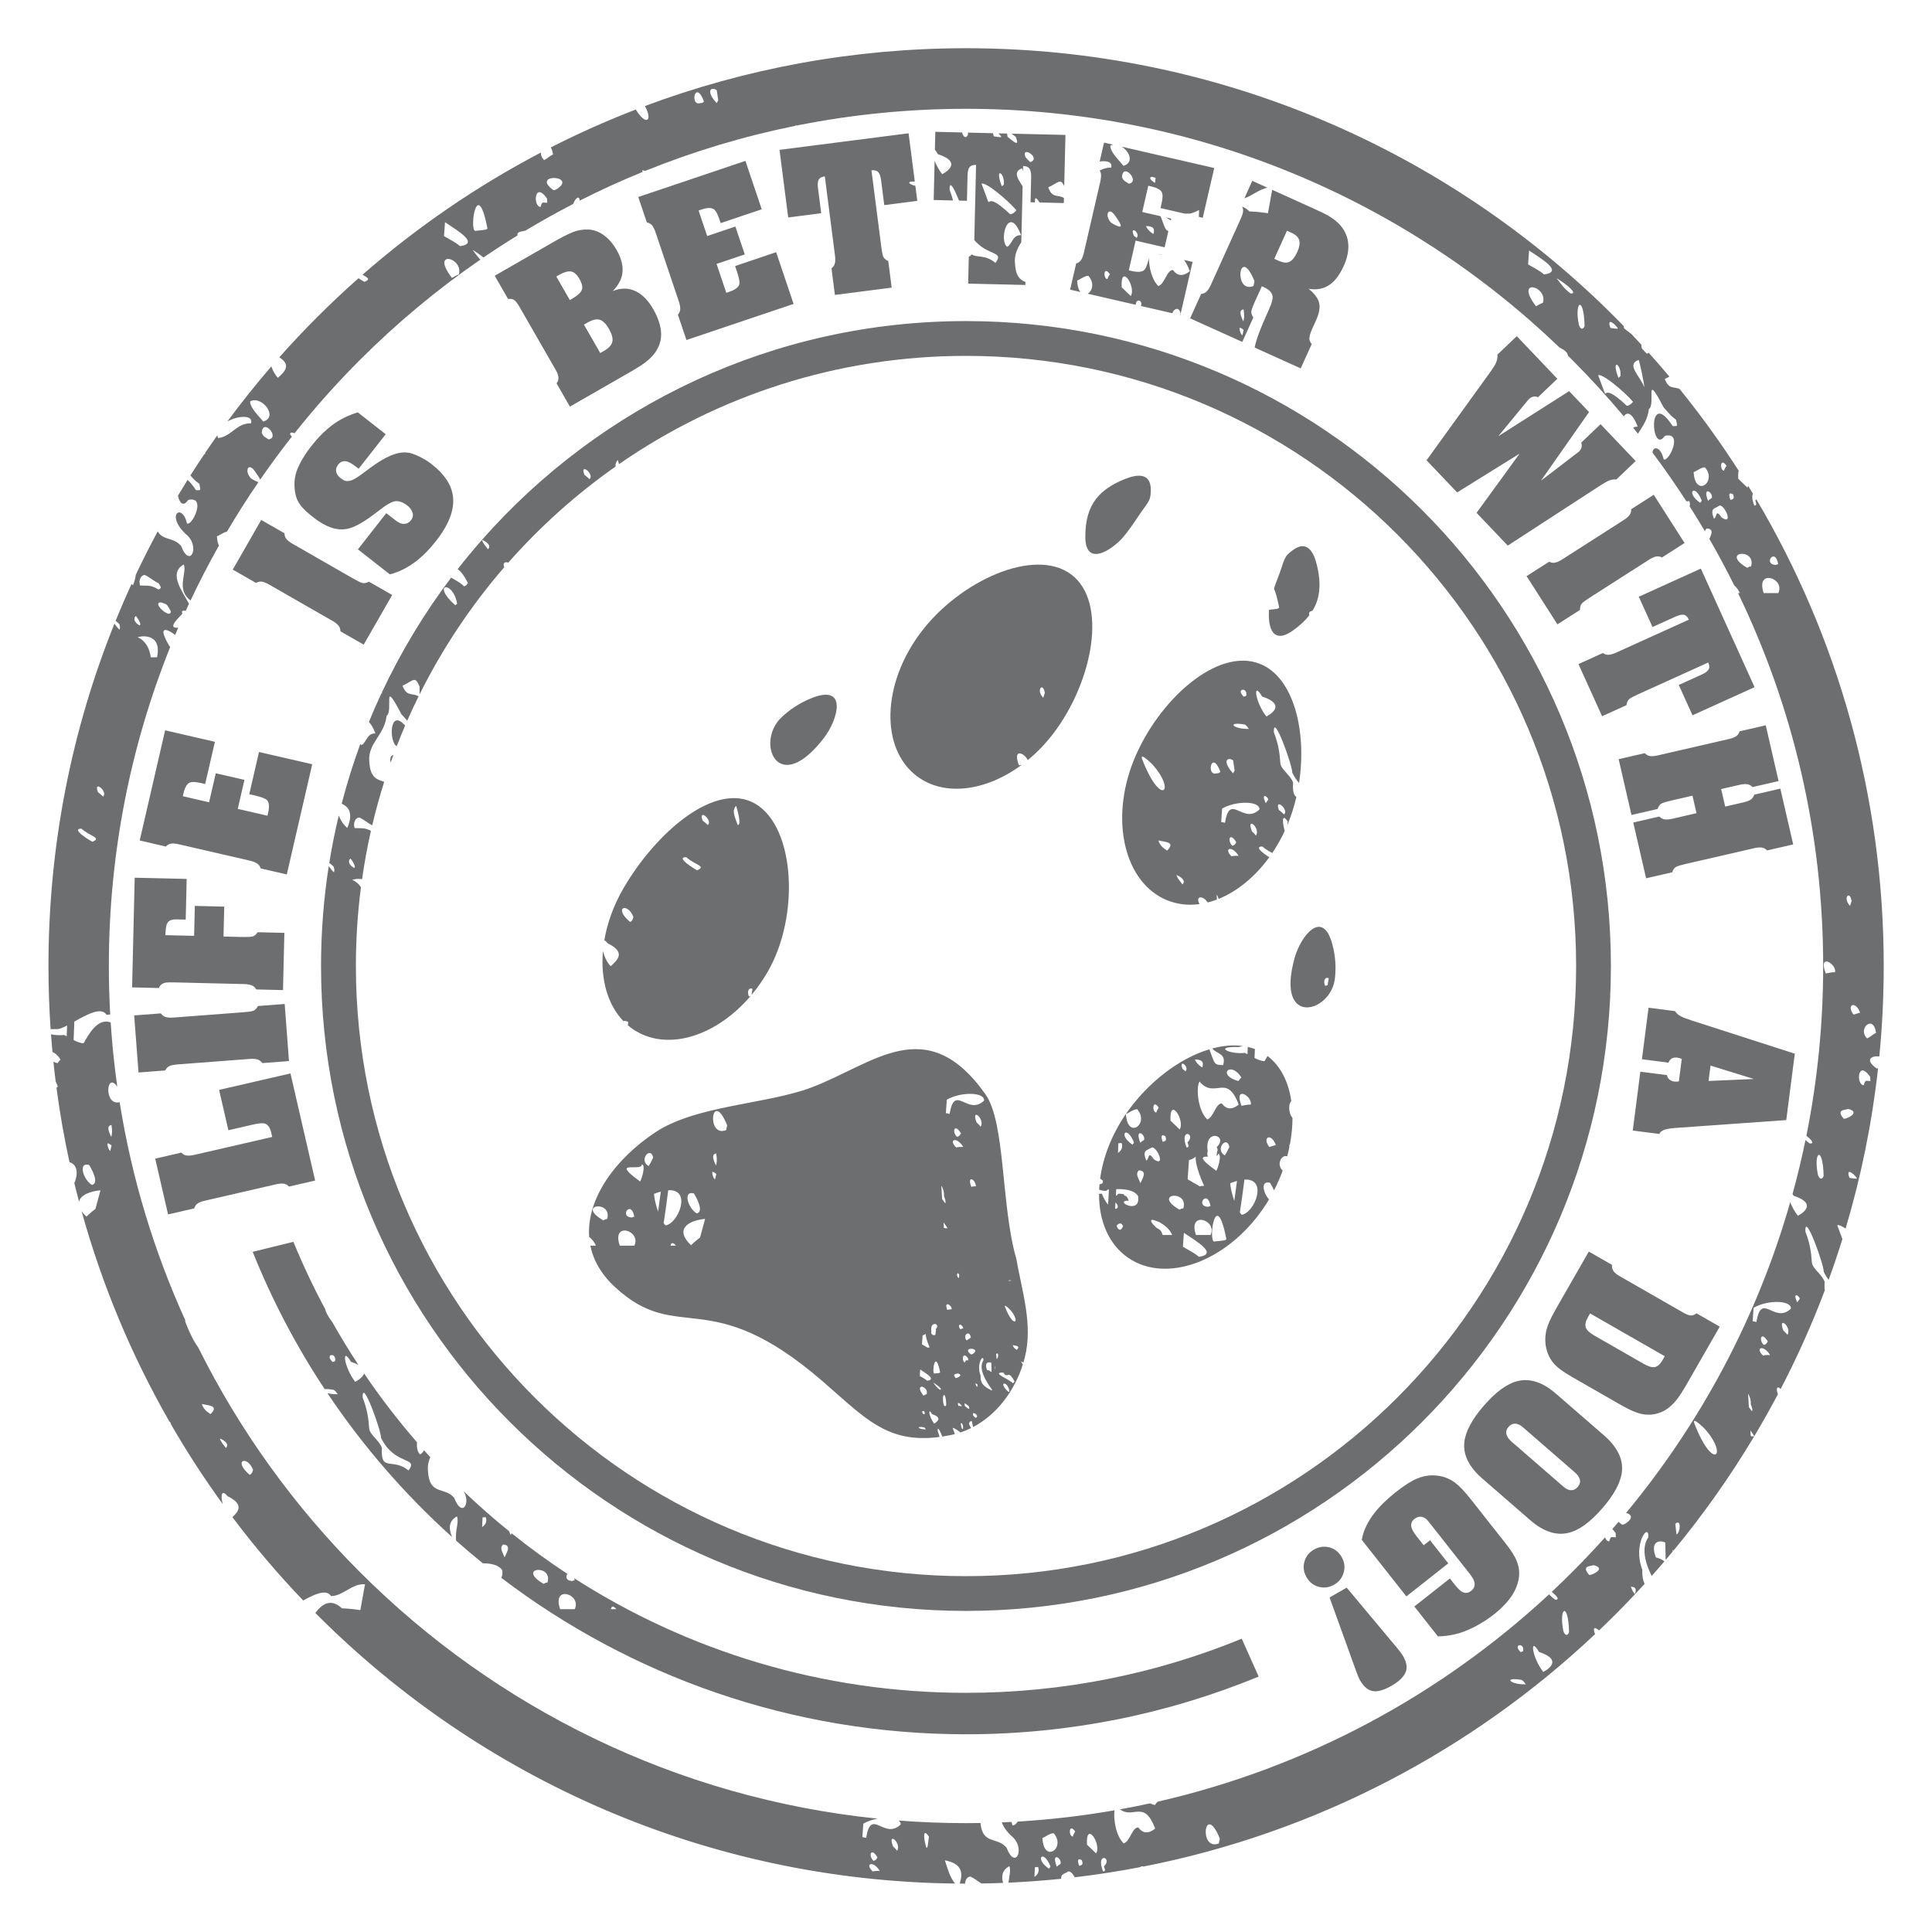
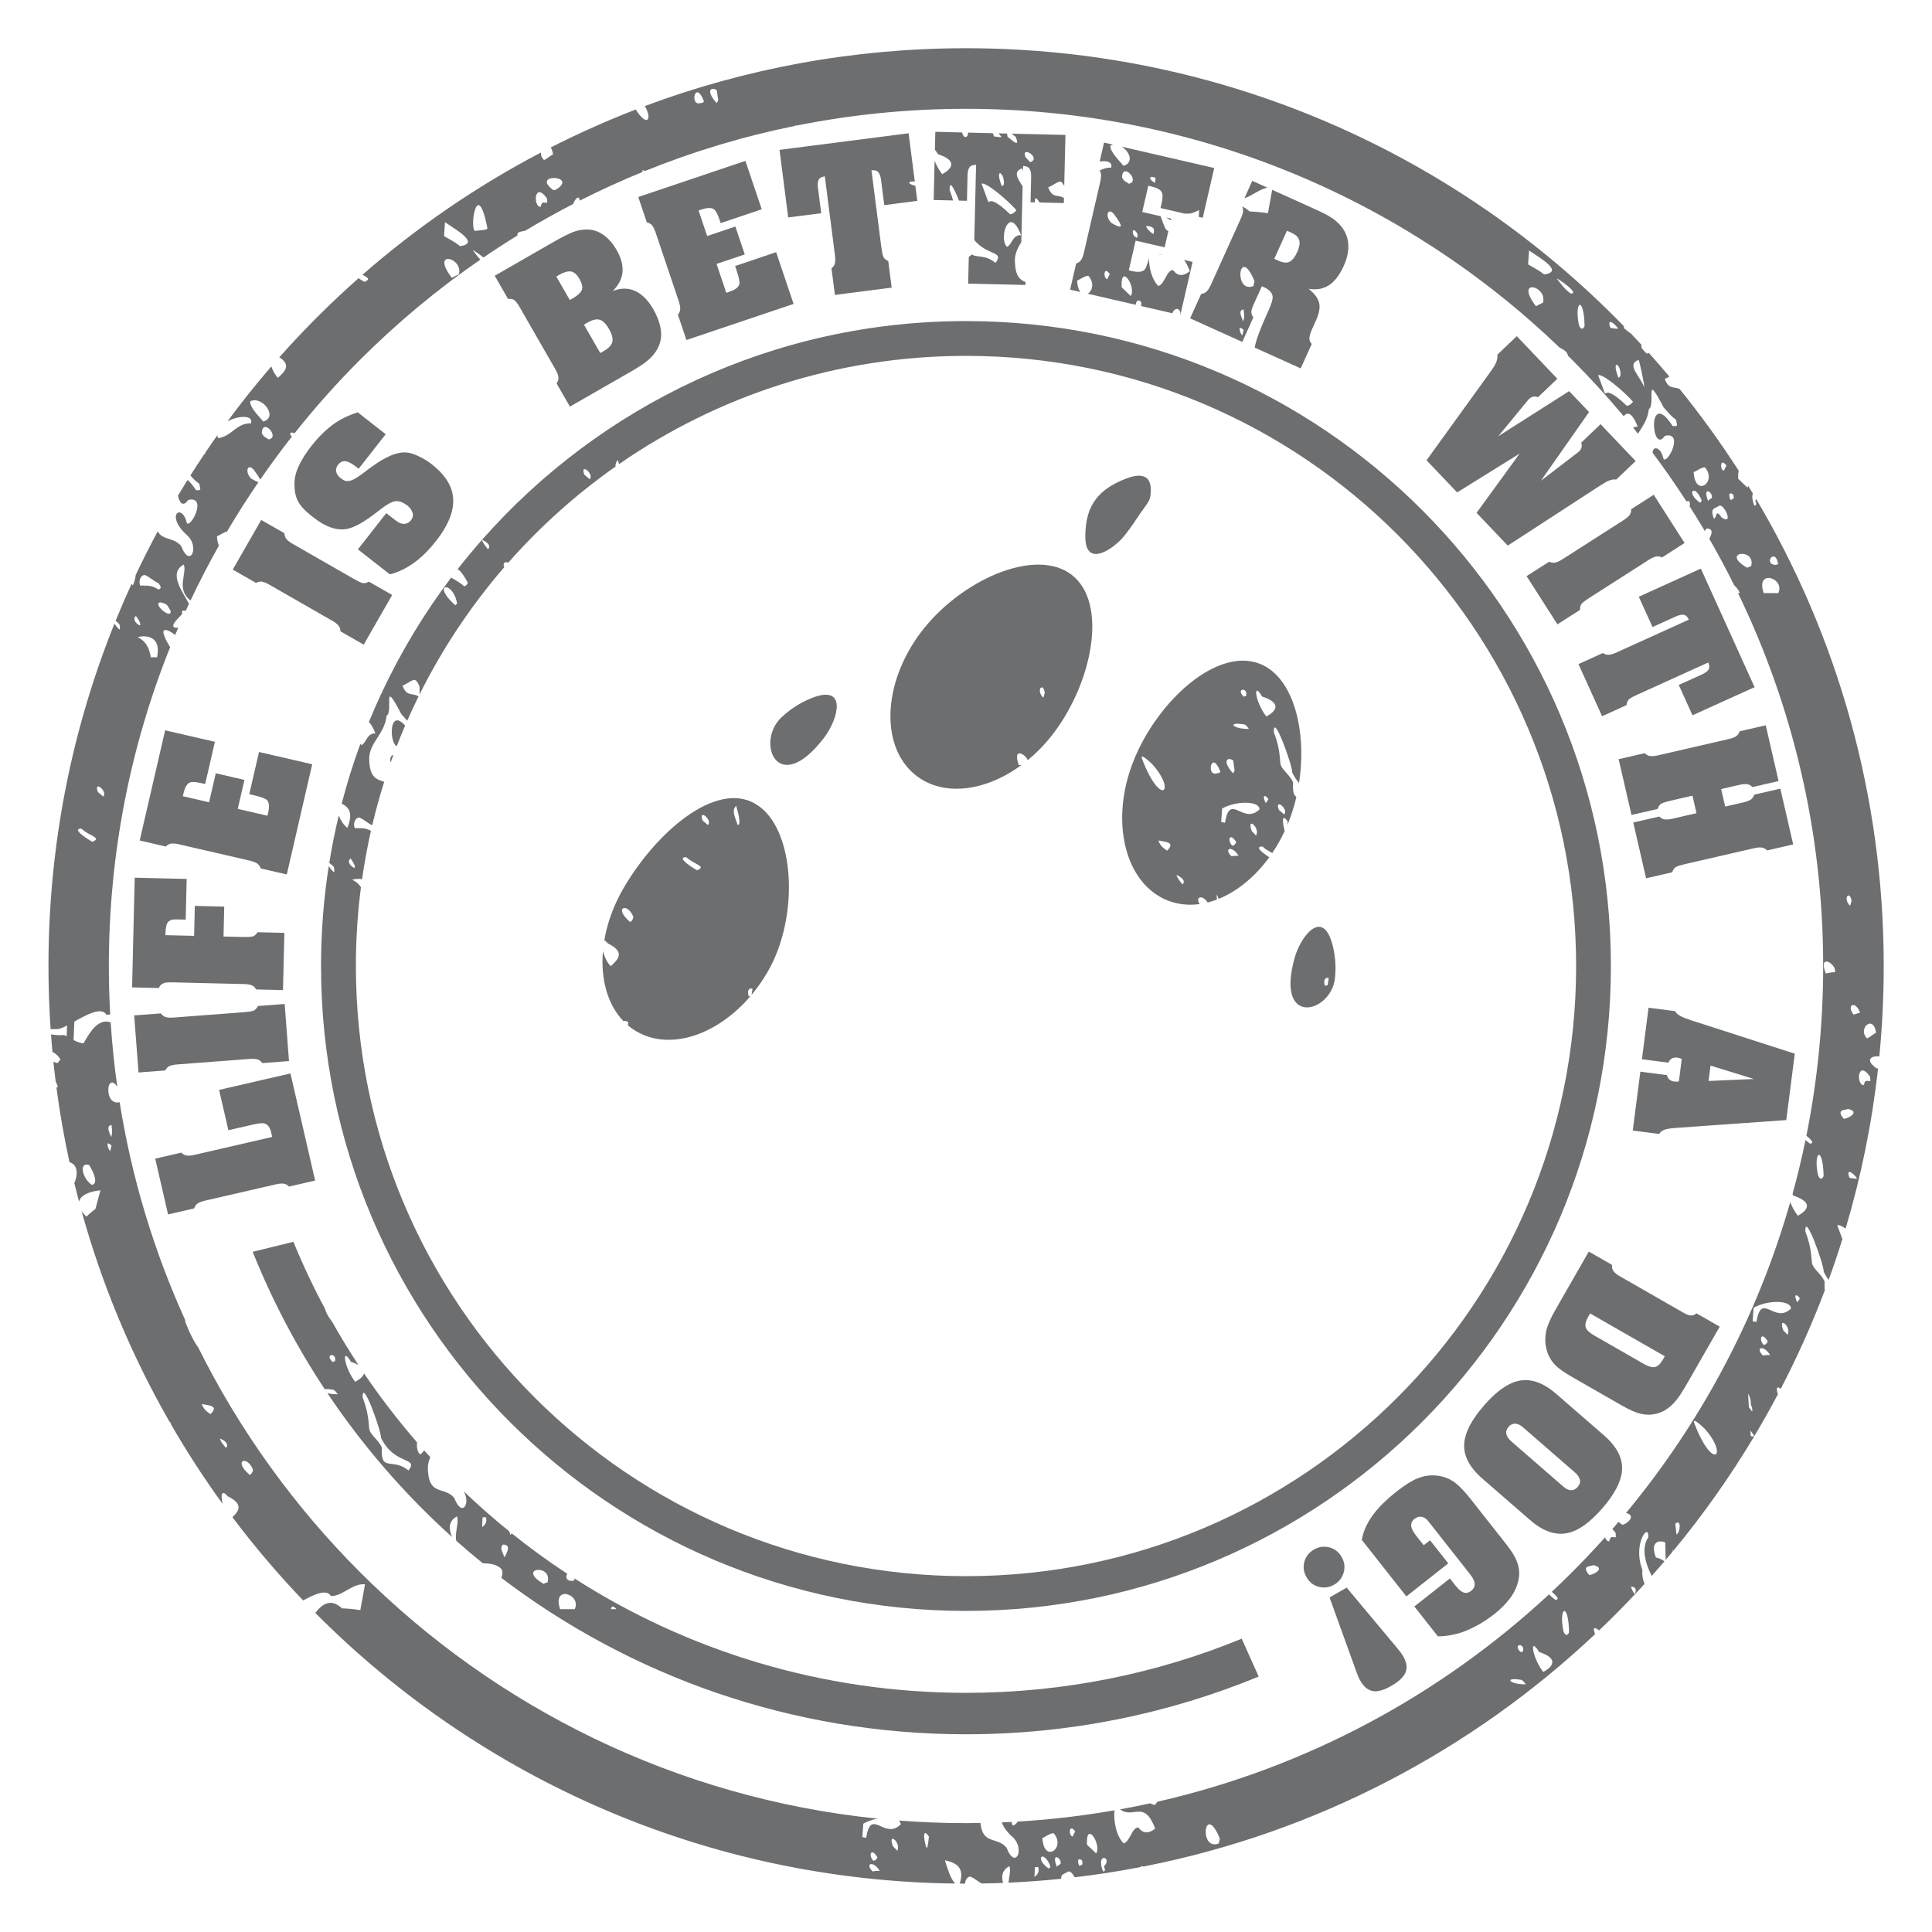
<svg xmlns="http://www.w3.org/2000/svg" version="1.1" x="0px" y="0px" viewBox="22.366 337.079 100 100" enable-background="new 22.366 337.079 100 100" xml:space="preserve">
  <g id="background">
    <path fill-rule="evenodd" clip-rule="evenodd" fill="#6D6E70" d="M116.733,387.079c0-6.918-1.583-13.466-4.407-19.301h0.094   c-0.056-0.14-0.15-0.278-0.294-0.409c-0.404-0.814-0.833-1.614-1.285-2.399c0.109-0.215,0.247-0.528-0.141-0.536   c-0.051,0.05-0.077,0.097-0.086,0.147c-0.258-0.437-0.523-0.87-0.795-1.297c0.024-0.078,0.024-0.168-0.013-0.269   c-0.054,0.008-0.104,0.013-0.15,0.015c-0.557-0.861-1.142-1.702-1.755-2.521c0.012-0.346,0.425-0.339,0.574,0.339   c0.248,0.192,1.047-1.445,0.062-1.21c-0.698,1.05-0.93-2.561,0.408-0.505c0.302,0.007,0.224,0.006,0.173-0.329   c-0.248-0.189-0.248-0.189-0.643-0.639c-1.033-1.974-0.385-0.156-0.766,0.092c-0.051,0.53-0.33,0.898-0.563,1.271   c-0.083-0.104-0.166-0.209-0.25-0.312c0.063-0.035,0.139-0.055,0.237-0.053c-0.29-0.756-0.557-0.775-0.722-0.537   c-0.847-1.013-1.738-1.987-2.671-2.92c-0.073-0.073-0.147-0.145-0.221-0.218c-0.007-0.134-0.124-0.275-0.42-0.409   c-7.972-7.659-18.802-12.368-30.731-12.368c-3.009,0-5.948,0.301-8.789,0.871l-0.011-0.037c-0.015,0.015-0.029,0.031-0.041,0.047   c-2.682,0.543-5.276,1.327-7.76,2.33c-0.056-0.01-0.114-0.02-0.171-0.031c0.012,0.031,0.024,0.059,0.036,0.086   c-1.11,0.453-2.198,0.949-3.261,1.487c-0.015-0.278-0.208-0.165-0.342,0.175c-0.841,0.435-1.667,0.896-2.475,1.381l-0.008-0.002   c-0.152,0.052-0.447,0.037-0.393,0.246c-0.598,0.368-1.186,0.749-1.764,1.144c-0.237-0.195-0.534-0.388-0.558-0.388   c0.148,0.197,0.265,0.355,0.398,0.497c-2.233,1.539-4.319,3.277-6.231,5.189c-1.199,1.199-2.33,2.468-3.386,3.798   c-0.209-0.092-0.323,0.01-0.137,0.172c-0.57,0.725-1.118,1.469-1.643,2.229c-0.045-0.103-0.148-0.257-0.283-0.444   c-0.335-0.486-0.564,0.021-0.172,0.399l0,0c0.169,0.097,0.289,0.153,0.366,0.174c-0.572,0.834-1.115,1.688-1.63,2.562   c-0.198,0.037-0.451,0.239-0.519,0.238l0,0c0.011,0.213,0.049,0.372,0.103,0.485c-0.523,0.927-1.013,1.874-1.469,2.841   c-0.767-0.575-0.173-1.405-0.348-1.862c-0.836,0.453-0.034,1.441,0.267,2.032c-0.057,0.121-0.112,0.243-0.168,0.366   c-0.143-0.028-0.236-0.013-0.177,0.141l0,0l0,0c0.001,0.066-0.899,0.791-0.211,0.732c-0.054,0.125-0.107,0.251-0.16,0.377   c-0.331-0.268-0.744-0.43-0.564,0.042c0.093,0.242,0.199,0.425,0.306,0.586C29.126,375.677,28,381.246,28,387.079   c0,0.841,0.023,1.676,0.07,2.505c-0.063,0.013-0.128,0.019-0.194,0.017c-0.258-0.426-1.014-0.007-1.663,0.354   c-0.011,0.321-0.023,0.641-0.037,0.96c0.181,0.09,0.361,0.161,0.516,0.166c0.232-0.406,0.72-1.348,1.403-1.078   c0.073,1.12,0.187,2.228,0.342,3.324c-0.572-0.832-0.71,1.01,0.121,0.8c0.633,3.963,1.79,7.751,3.399,11.29   c-0.013,0.016-0.01,0.054,0.016,0.12l0,0c0.234,0.612,0.46,1.024,0.649,1.278c2.153,4.327,4.992,8.253,8.374,11.635   c7.016,7.017,16.372,11.694,26.797,12.762c-0.262,0.048-0.526,0.134-0.742,0.26l-0.049,0.701c0.047-0.002,0.11,0.008,0.196,0.034   c0.26-1.609,0.925,0.133,1.785-0.692c0.005-0.084-0.035-0.152-0.107-0.206c1.152,0.09,2.316,0.135,3.492,0.135   c0.25,0,0.499-0.002,0.747-0.007c0.111,1.142,0.861,0.694,1.35,1.277c0.468,1.224,1.02-0.012,0.237-0.62   c-0.277-0.265-0.421-0.502-0.479-0.689c0.166-0.007,0.333-0.015,0.499-0.023c0.016,0.049,0.032,0.102,0.044,0.16   c0.068,0.053,0.178-0.032,0.279-0.178c1.697-0.102,3.368-0.298,5.008-0.584c-0.059,0.455,0.063,1.317,0.475,1.712l0,0   c0.336-0.102,0.43-0.834,0.758-0.826c0.322,0.448,0.702,0.199,0.872,0.057c-0.584-1.523-1.119-0.475-1.821-0.992   c0.522-0.095,1.041-0.199,1.556-0.311c0.071,0.032,0.153,0.062,0.25,0.089l0,0c0.047-0.07,0.095-0.142,0.155-0.179v0   c7.707-1.762,14.649-5.531,20.247-10.729c0.093,0.098,0.194,0.188,0.32,0.28l0,0c0.261,0.006,0.07-0.204-0.181-0.409   c0.357-0.334,0.709-0.674,1.055-1.02c0.584-0.584,1.153-1.186,1.704-1.802c0.038,0.118,0.11,0.21,0.214,0.213   c0.087-0.292,0.093-0.219,0.344-0.213c-0.003-0.074-0.008-0.147-0.01-0.221l0,0c-0.062-0.088-0.119-0.156-0.171-0.206   c0.108-0.124,0.216-0.249,0.323-0.375c0.048,0.046,0.108,0.096,0.182,0.149c0.076,0.001,0.138-0.034,0.197-0.072l0,0   c0.422-0.29,0.262-0.478,0.009-0.538c3.861-4.654,6.789-10.111,8.496-16.083c0.09,0.228,0.223,0.482,0.396,0.703l0,0   c0.455-0.249,0.864-0.678-0.22-1.036c-0.02-0.033-0.038-0.064-0.056-0.091c0.253-0.92,0.477-1.852,0.672-2.795   c0.066,0.062,0.14,0.123,0.223,0.184l0,0c0.26,0.007,0.073-0.202-0.177-0.406C116.433,393.023,116.733,390.086,116.733,387.079   L116.733,387.079z M75.93,433.728c0.051-0.002,0.106-0.006,0.166-0.016c0.091,0.242-0.038,0.421-0.187,0.513L75.93,433.728   L75.93,433.728z M77.893,432.137L77.893,432.137c-0.229-0.006-0.208-0.739,0.126-0.255   C77.972,431.956,77.925,432.028,77.893,432.137L77.893,432.137z M70.32,432.727L70.32,432.727c-0.098-0.26-0.264-1.149,0.127-0.587   C70.382,432.693,70.382,432.693,70.32,432.727L70.32,432.727z M79.102,433.013L79.102,433.013   c-0.159-0.151-0.315-0.303-0.473-0.455C78.559,431.27,79.396,432.54,79.102,433.013L79.102,433.013L79.102,433.013z    M68.801,432.874L68.801,432.874c-0.053-0.074-0.131-0.15-0.211-0.224C68.277,431.832,69.049,432.475,68.801,432.874   L68.801,432.874L68.801,432.874z M76.321,432.209c0.075,0.002,0.379-0.248,0.582-0.243   C77.564,432.717,76.391,433.571,76.321,432.209L76.321,432.209L76.321,432.209z M78.222,433.653L78.222,433.653   c-0.07-0.186-0.119-0.444,0.138-0.292C78.459,433.621,78.334,433.617,78.222,433.653L78.222,433.653L78.222,433.653z    M67.576,433.396L67.576,433.396c-0.275-0.266-0.131-0.739,0.208-0.179C67.691,433.364,67.691,433.364,67.576,433.396   L67.576,433.396L67.576,433.396z M77.064,433.699L77.064,433.699c-0.313-0.818,0.284-0.436,0.196-0.145   C77.2,433.592,77.138,433.626,77.064,433.699L77.064,433.699z M76.656,433.8L76.656,433.8c-0.782-0.536-0.273-1.037,0.082-0.11   C76.726,433.727,76.69,433.764,76.656,433.8L76.656,433.8z M79.457,433.942c-0.398-1.041,0.523-0.725,0.051-0.259   C79.579,433.87,79.583,433.944,79.457,433.942L79.457,433.942L79.457,433.942z M67.538,433.947L67.538,433.947   c-0.432-0.414,0.025-0.588,0.364-0.028C67.776,433.915,67.649,433.913,67.538,433.947L67.538,433.947z M85.505,432.245   L85.505,432.245l-0.053,0.249C84.393,432.919,84.701,430.274,85.505,432.245L85.505,432.245L85.505,432.245z M27.701,378.308   L27.701,378.308c-0.08-0.073-0.158-0.151-0.266-0.228C27.181,377.412,27.978,378.058,27.701,378.308L27.701,378.308z    M27.149,380.649L27.149,380.649c-0.094-0.04-1.166-0.69-0.562-0.677C26.982,380.351,27.666,380.439,27.149,380.649L27.149,380.649   z M28.127,395.932L28.127,395.932c-0.206-0.408-0.202-0.594,0.011-0.625C28.179,395.676,28.179,395.676,28.127,395.932   L28.127,395.932z M27.126,398.409c-0.454-0.268-0.734-1.195-0.145-1.033C27.252,397.823,27.449,398.343,27.126,398.409   L27.126,398.409L27.126,398.409z M28.139,396.371L28.139,396.371l-0.068,0.289c-0.077-0.086-0.134-0.197-0.144-0.399   C27.995,396.262,28.068,396.306,28.139,396.371L28.139,396.371L28.139,396.371z M112.887,409.912   c-0.013-0.229-0.026-0.46-0.039-0.692c0.085,0.126,0.15,0.313,0.138,0.545c0.071,0.185,0.099,0.259,0.068,0.37l0,0   C112.992,410.056,112.937,409.982,112.887,409.912L112.887,409.912z M113.083,405.471l0.049-0.701   c0.72-0.418,1.958-0.403,1.932,0.044c-0.86,0.825-1.526-0.917-1.785,0.692C113.194,405.479,113.13,405.469,113.083,405.471   L113.083,405.471z M118.126,383.964L118.126,383.964c-0.396-0.38-0.025-0.847,0.079-0.256   C118.183,383.782,118.158,383.854,118.126,383.964L118.126,383.964z M116.867,387.465L116.867,387.465   c-0.424-1.114,0.597-0.465,0.476-0.063C117.192,387.397,117.03,387.433,116.867,387.465L116.867,387.465L116.867,387.465z    M118.307,389.595L118.307,389.595c-0.387-0.487,0.08-0.771,0.338-0.102C118.533,389.528,118.421,389.56,118.307,389.595   L118.307,389.595z M119.005,390.826L119.005,390.826c0.172-0.07,0.294-0.214,0.465-0.285   C119.339,389.547,118.491,390.333,119.005,390.826L119.005,390.826L119.005,390.826z M119.166,392.815L119.166,392.815   c0.003,0.074,0.007,0.147,0.01,0.221c-0.251-0.006-0.257-0.079-0.344,0.213C118.429,393.238,118.509,391.88,119.166,392.815   L119.166,392.815z M117.799,394.989L117.799,394.989c-0.411-0.489,0.033-0.442,0.231-0.51   C118.692,394.641,117.976,394.993,117.799,394.989L117.799,394.989z M118.098,398.048L118.098,398.048   c-0.203-0.52,0.163-0.29,0.377,0.008C118.528,398.131,118.173,398.049,118.098,398.048L118.098,398.048z M116.464,397.899   L116.464,397.899c-0.256-1.257,0.26-1.539,0.292,0.044C116.713,398.088,116.577,398.194,116.464,397.899L116.464,397.899z    M115.391,404.491c-0.278-0.595,0.127-0.327,0.129-0.183C115.484,404.346,115.439,404.42,115.391,404.491L115.391,404.491   L115.391,404.491z M114.884,406.171L114.884,406.171c-0.053-0.074-0.131-0.15-0.212-0.224   C114.36,405.129,115.132,405.772,114.884,406.171L114.884,406.171L114.884,406.171z M113.659,406.692L113.659,406.692   c-0.276-0.265-0.131-0.739,0.208-0.179C113.773,406.661,113.773,406.661,113.659,406.692L113.659,406.692L113.659,406.692z    M113.62,407.243L113.62,407.243c-0.432-0.414,0.025-0.588,0.365-0.027C113.858,407.212,113.732,407.21,113.62,407.243   L113.62,407.243z M33.261,410.276L33.261,410.276c-0.21-0.152-0.338-0.228-0.451-0.526   C33.241,409.835,33.694,409.844,33.261,410.276L33.261,410.276z M34.054,412.023L34.054,412.023   c-0.122-0.187-0.211-0.224-0.311-0.487C33.973,411.617,34.262,411.844,34.054,412.023L34.054,412.023z M35.288,413.414   L35.288,413.414c-0.891-0.756-0.122-1.034,0.177-0.253C35.432,413.272,35.398,413.381,35.288,413.414L35.288,413.414z    M113.655,367.778c-0.44-1.28,1.128-0.781,0.755,0H113.655L113.655,367.778z M101.46,350.763l0.05-0.718   c0.677,0.455,1.79,1.1,0.778,1.241l0,0C102.012,351.05,101.712,350.922,101.46,350.763L101.46,350.763z M103.667,352.273   L103.667,352.273c-0.313-0.227-0.472-0.448-0.727-0.786C102.99,351.487,104.171,352.286,103.667,352.273L103.667,352.273z    M101.871,352.932L101.871,352.932c-1.151-1.5,0.619-1.055,0.356-0.178C102.113,352.789,101.993,352.86,101.871,352.932   L101.871,352.932z M105.724,354.053L105.724,354.053c-0.202-0.52,0.163-0.29,0.377,0.008   C106.154,354.136,105.799,354.055,105.724,354.053L105.724,354.053z M104.091,353.904L104.091,353.904   c-0.256-1.257,0.259-1.539,0.292,0.044C104.339,354.093,104.203,354.2,104.091,353.904L104.091,353.904z M106.137,356.638   L106.137,356.638c-0.412-1.079,0.186-0.694,0.098-0.073C106.209,356.564,106.174,356.601,106.137,356.638L106.137,356.638z    M107.468,357.111L107.468,357.111c-0.228-0.594-0.946-1.165-0.287-1.403C107.22,355.743,107.506,357.074,107.468,357.111   L107.468,357.111L107.468,357.111z M105.086,356.501c0.209-0.105,1.307,0.804,1.799,1.365c-0.021,0.075-0.193,0.218-0.318,0.216   C104.908,356.497,105.839,358.469,105.086,356.501L105.086,356.501L105.086,356.501z M111.602,361.44L111.602,361.44   c-0.228-0.006-0.208-0.739,0.126-0.255C111.68,361.258,111.634,361.33,111.602,361.44L111.602,361.44z M110.029,361.512   c0.075,0.002,0.379-0.248,0.582-0.243C111.273,362.019,110.1,362.873,110.029,361.512L110.029,361.512L110.029,361.512z    M111.931,362.955L111.931,362.955c-0.07-0.186-0.12-0.444,0.137-0.292C112.168,362.924,112.043,362.919,111.931,362.955   L111.931,362.955L111.931,362.955z M110.773,363.002L110.773,363.002c-0.313-0.818,0.284-0.436,0.197-0.145   C110.908,362.894,110.846,362.929,110.773,363.002L110.773,363.002z M110.365,363.102L110.365,363.102   c-0.782-0.536-0.273-1.037,0.082-0.11C110.435,363.029,110.399,363.066,110.365,363.102L110.365,363.102z M111.478,363.864   L111.478,363.864c-0.334-0.485-0.226-0.006-0.399,0.064c-0.215-0.558,0.028-0.513,0.249-0.657   C111.569,363.057,112.153,364.32,111.478,363.864L111.478,363.864z M114.295,366.321c-0.706-0.017-0.042-0.956,0.112-0.032   C114.381,366.285,114.331,366.284,114.295,366.321L114.295,366.321L114.295,366.321z M112.802,366.469L112.802,366.469   c-1.449-0.845,0.495-1.053,0.197-0.069C112.925,366.398,112.863,366.433,112.802,366.469L112.802,366.469z M59.543,342.27   c-0.025-0.175-0.052-0.349-0.079-0.523c-0.284-0.196-0.596,0.014-0.002,0.67l0,0C59.487,342.363,59.515,342.315,59.543,342.27   L59.543,342.27z M45.348,349.297l0.051-0.718c0.677,0.456,1.79,1.1,0.778,1.241l0,0C45.899,349.584,45.599,349.456,45.348,349.297   L45.348,349.297z M58.518,342.431L58.518,342.431c-0.43-0.009-0.141-1.216,0.285-0.104   C58.755,342.401,58.755,342.401,58.518,342.431L58.518,342.431L58.518,342.431z M51.212,346.851L51.212,346.851   c-0.06,0.038-0.121,0.073-0.198,0.072C49.805,346.045,52.241,346.141,51.212,346.851L51.212,346.851z M50.68,347.354L50.68,347.354   c0.003,0.074,0.007,0.147,0.01,0.221c-0.251-0.006-0.257-0.079-0.344,0.213C49.943,347.777,50.022,346.419,50.68,347.354   L50.68,347.354z M46.948,349.03L46.948,349.03c-0.284-0.155,0.117-2.829,0.649-0.133C47.551,348.97,47.551,348.97,46.948,349.03   L46.948,349.03z M45.758,351.465L45.758,351.465c-1.15-1.5,0.62-1.054,0.356-0.177C46.001,351.323,45.88,351.394,45.758,351.465   L45.758,351.465z M30.495,371.1h-0.324c-0.066-0.451-0.257-0.852-0.675-1.034C29.481,370.033,30.78,369.732,30.495,371.1   L30.495,371.1z M35.991,358.898c-0.201-0.261-0.699-0.717-0.676-1.046C35.917,357.537,36.8,358.661,35.991,358.898L35.991,358.898   L35.991,358.898z M35.916,359.486L35.916,359.486c0.04-0.808,0.966,0.243,0.353,0.337C36.125,359.71,36.001,359.709,35.916,359.486   L35.916,359.486z M29.669,367.387L29.669,367.387c0,0-0.024,0.001-0.049,0.001c-0.101-0.262,0.04-0.552,0.243-0.546   c0.265,0.114,0.44,0.305,0.709,0.422c0.122,0.184,0.175,0.26,0.002,0.329C30.185,367.363,30.073,367.398,29.669,367.387   L29.669,367.387z M30.703,368.259c0.346,0.118,0.281,0.078,0.499,0.453C31.235,369.191,30.173,368.245,30.703,368.259   L30.703,368.259L30.703,368.259z M29.398,368.962L29.398,368.962c0.078,0.075,0.335,0.486,0.184,0.482   C29.298,369.289,29.264,369.07,29.398,368.962L29.398,368.962z M110.065,410.753L110.065,410.753   c-0.155-0.408,0.528,0.271,0.528,0.271C111.851,412.414,111.032,413.276,110.065,410.753L110.065,410.753z M109.141,416.503   L109.141,416.503c-0.02-0.181-0.039-0.366-0.062-0.553C109.395,415.663,109.351,416.397,109.141,416.503L109.141,416.503z    M104.622,418.602L104.622,418.602c-0.411-0.488,0.032-0.442,0.231-0.51C105.516,418.254,104.799,418.606,104.622,418.602   L104.622,418.602z M106.996,419.578c-0.076-0.003-0.191-0.301-0.218-0.372C107.057,419.213,107.061,419.358,106.996,419.578   L106.996,419.578L106.996,419.578z M103.288,421.512L103.288,421.512c-0.256-1.257,0.26-1.539,0.292,0.044   C103.536,421.701,103.4,421.808,103.288,421.512L103.288,421.512z M101.081,422.597c-0.472-0.45,0.255-0.508,0.11-0.034   C101.167,422.563,101.117,422.563,101.081,422.597L101.081,422.597L101.081,422.597z M102.245,423.62L102.245,423.62   c-0.587-0.752-0.723-1.893-0.22-1.037C103.11,422.941,102.7,423.371,102.245,423.62L102.245,423.62z M101.13,424.033   L101.13,424.033c0.104,0.078,0.104,0.078,0.212,0.227C100.498,424.276,100.164,423.863,101.13,424.033L101.13,424.033z    M105.953,353.492c0.154,0.154,0.306,0.309,0.458,0.465c0.004,0.033,0.01,0.07,0.017,0.114v-0.001l0,0   c0.145,0.12,0.274,0.228,0.364,0.283c0.18,0.189,0.358,0.38,0.535,0.572c-0.012,0.041-0.005,0.105,0.03,0.197   c0.095,0.114,0.173,0.187,0.25,0.264l0,0c0.04-0.013,0.071-0.029,0.097-0.046c0.363,0.404,0.719,0.814,1.069,1.231   c-0.068,0.039-0.147,0.081-0.239,0.124c0.216,0.566,0.463,0.369,0.772,0.522c1.093,1.35,2.113,2.761,3.055,4.227   c-0.023,0.09-0.034,0.224-0.023,0.417c0.158,0.152,0.315,0.304,0.472,0.455l0,0h0.001c0.017-0.027,0.03-0.058,0.04-0.09   c0.083,0.134,0.165,0.269,0.246,0.404c-0.05,0.098-0.055,0.29,0.07,0.615l0,0c0.127,0.002,0.122-0.072,0.052-0.259   c0.021-0.021,0.04-0.041,0.056-0.062c4.188,7.078,6.592,15.336,6.592,24.156c0,1.58-0.077,3.141-0.228,4.681   c-0.359-0.05-0.806,0.138-0.137,0.623c0.026,0,0.05-0.004,0.073-0.01c-0.316,2.848-0.884,5.62-1.681,8.294   c-0.203-0.133-0.365-0.205-0.432-0.171l0,0c0.134,0.35,0.214,0.575,0.266,0.717c-0.222,0.711-0.459,1.415-0.712,2.111   c-0.09-0.119-0.176-0.257-0.254-0.419c0.024-0.329-0.997-3.185-0.949-2.081c0.227,0.592,0.297,1.036,0.335,1.589l0,0   c0.027,0.332,0.507,0.602,0.661,1.009c-0.012,0.187-0.008,0.33,0.009,0.441c-0.663,1.755-1.427,3.46-2.285,5.108   c-0.122-0.142-0.284-0.123-0.142,0.271c-0.389,0.735-0.796,1.459-1.221,2.17c-0.077-0.121-0.145-0.216-0.204-0.291l0.019,0.281   c0.013,0.007,0.027,0.013,0.04,0.019l0,0c0.045,0.001,0.092,0.003,0.138,0.003c-1.247,2.085-2.649,4.067-4.191,5.929   c-0.008-0.028-0.017-0.055-0.029-0.082l0.002,0.113c-0.12,0.145-0.242,0.29-0.364,0.433c-0.007-0.301-0.014-0.602-0.021-0.901   c-0.364-0.155-0.784-0.01-0.485,0.774c0.133,0.032,0.288,0.087,0.443,0.201c-0.218,0.255-0.437,0.507-0.659,0.758   c-0.342-0.681-0.548-1.448-0.179-1.997c0.066-0.81-0.83,0.31-0.306,1.682c-0.019,0.299,0.027,0.534,0.115,0.725   c-0.498,0.547-1.008,1.082-1.532,1.605c-0.272,0.273-0.548,0.542-0.827,0.807c-0.186-0.17-0.358-0.207-0.205,0.187l0,0l0.006,0   c-6.383,6.013-14.432,10.278-23.379,12.031c-0.057-0.029-0.123-0.011-0.18,0.034c-1.113,0.214-2.24,0.389-3.379,0.523   c-0.103-0.197-0.267-0.371-0.369-0.281c-0.17,0.111-0.353,0.11-0.33,0.358c-0.902,0.093-1.811,0.161-2.728,0.202   c0.034-0.325,0.13-0.634,0.045-0.855c-0.382,0.207-0.422,0.525-0.324,0.866c-0.37,0.015-0.742,0.025-1.114,0.031   c-0.2-0.114-0.357-0.261-0.576-0.356c-0.155-0.004-0.274,0.166-0.276,0.362l-0.281-0.002c0.207-0.63,0.049-1.047-0.767-1.202   c0.158,0.466,0.259,0.879,0.527,1.201c-12.889-0.152-24.545-5.438-33.015-13.909l-0.097-0.098c0.327-0.437,0.796-0.793,1.377-0.237   c0.302,0.007,0.622,0.042,0.952,0.09c0.082-0.444,0.163-0.888,0.242-1.336l0,0c-0.665-0.059-1.156,0.624-1.763,0.608   c-0.229-0.378-0.849-0.092-1.438,0.229c-1.304-1.362-2.527-2.801-3.662-4.31c0.323-0.305,0.61-0.666-0.252-1.087   c-0.315-0.387-0.366-0.032-0.25,0.407c-0.961-1.326-1.856-2.703-2.678-4.127c-0.009-0.069-0.034-0.121-0.077-0.134   c-1.945-3.393-3.484-7.049-4.55-10.902c0.061,0.09,0.143,0.185,0.248,0.286c0.132-0.121,0.288-0.265,0.469-0.399   c0.088-0.319,0.175-0.639,0.26-0.962l0,0l0,0c-0.527,0.045-1.03,0.238-1.11,0.586c-0.084-0.318-0.165-0.636-0.243-0.957   c0.192-0.445,0.192-0.957-0.25-1.084c-0.276-1.267-0.502-2.553-0.674-3.855c0.027-0.019,0.051-0.039,0.073-0.056   c-0.038-0.1-0.076-0.188-0.114-0.267c-0.043-0.34-0.082-0.68-0.117-1.022c0.063,0.027,0.134,0.051,0.216,0.074l0,0   c0.047-0.07,0.094-0.143,0.155-0.179c-0.138-0.228-0.29-0.349-0.42-0.397c-0.029-0.305-0.054-0.612-0.077-0.918   c0.191,0.041,0.44,0.062,0.681,0.034c0.042,0.021,0.086,0.044,0.132,0.068c0.008-0.186,0.015-0.372,0.022-0.558   c-0.216,0.112-0.399,0.19-0.518,0.187c-0.135-0.003-0.246-0.001-0.336,0.004c-0.074-1.082-0.111-2.174-0.111-3.275   c0-6.262,1.212-12.241,3.415-17.715c0.063,0.096,0.157,0.211,0.264,0.313l0,0c0.033-0.107,0.033-0.108-0.012-0.293   c-0.079-0.076-0.143-0.13-0.192-0.168c0.261-0.642,0.536-1.277,0.824-1.906c0.023,0.023,0.049,0.046,0.075,0.068l-0.001,0l0,0   c0.081-0.198,0.13-0.378,0.144-0.538c0.36-0.763,0.74-1.515,1.138-2.255c0.265,0.484,0.822,0.293,1.212,0.758   c0.468,1.225,1.02-0.012,0.236-0.62c-1.065-1.019-0.171-1.622,0.064-0.552c0.248,0.192,1.047-1.445,0.062-1.21   c-0.258,0.388-0.452,0.14-0.527-0.223c0.163-0.273,0.328-0.544,0.497-0.813c0.122,0.099,0.267,0.269,0.438,0.531   c0.301,0.007,0.224,0.006,0.173-0.329c-0.203-0.154-0.239-0.182-0.464-0.434c0.237-0.374,0.478-0.744,0.725-1.111l0.035,0.025   l0.001-0.078c0.208-0.308,0.42-0.614,0.635-0.917c0.005,0.049,0.015,0.099,0.035,0.149l0,0c0.716-0.093,0.95-0.786,1.707-0.767   c0.134-0.446-0.66-0.407-1.221-0.1c0.722-0.977,1.48-1.926,2.272-2.845c0.08,0.226,0.199,0.449,0.344,0.588l0,0   c0.32-0.295,0.723-0.648,0.069-1.059c0.633-0.715,1.289-1.41,1.964-2.085c0.691-0.691,1.403-1.36,2.135-2.008   c0.145,0.098,0.277,0.174,0.307,0.187l0,0c0.335-0.136,0.166-0.221-0.102-0.367c2.807-2.454,5.905-4.582,9.236-6.327   c-0.008,0.126,0.036,0.266,0.163,0.388l0,0l0,0c0.172-0.07,0.294-0.215,0.465-0.285c-0.023-0.171-0.066-0.289-0.121-0.365   c1.428-0.726,2.897-1.382,4.403-1.964c0.552,0.892,0.889,0.567,0.473-0.18c5.175-1.934,10.777-2.993,16.627-2.993   C85.482,339.579,97.357,344.896,105.953,353.492z" />
    <path fill-rule="evenodd" clip-rule="evenodd" fill="#6D6E70" d="M72.367,355.499c17.44,0,31.579,14.139,31.579,31.581   c0,17.441-14.138,31.581-31.579,31.581c-17.441,0-31.58-14.139-31.58-31.581c0-1.383,0.089-2.744,0.262-4.079   c-0.107-0.162-0.252-0.295-0.447-0.379c-0.006-0.015,0.246-0.083,0.504-0.034c0.121-0.846,0.274-1.681,0.459-2.504   c-0.301-0.159-0.429-0.132-0.791-0.142l0,0c0,0-0.024,0.001-0.049,0c-0.1-0.262,0.04-0.551,0.243-0.546   c0.25,0.107,0.42,0.283,0.664,0.401c0.179-0.762,0.387-1.513,0.621-2.252c-0.377-0.121-0.726-0.203-0.772-1.043l0,0   c-0.091-0.957,0.798-1.378,0.892-2.368c0.382-0.248-0.266-2.065,0.767-0.092c0.143,0.162,0.234,0.267,0.304,0.342   c0.186-0.424,0.382-0.844,0.586-1.258c-0.337-0.213-0.6,0.046-0.83-0.555c0.591-0.278,0.638-0.523,0.885,0.047l-0.004,0.406   c1.186-2.381,2.662-4.593,4.384-6.585c-0.091-0.215,0.038-0.309,0.207-0.235c1.647-1.868,3.512-3.54,5.554-4.976   c-0.011-0.134,0.022-0.241,0.12-0.339c0.017,0.058,0.039,0.132,0.061,0.213C59.506,357.569,65.694,355.499,72.367,355.499   L72.367,355.499z M42.588,376.548c0.046-0.13,0.091-0.259,0.139-0.388C42.607,376.171,42.528,376.316,42.588,376.548   L42.588,376.548z M42.902,375.698c0.138-0.358,0.282-0.712,0.433-1.063C42.495,373.681,42.511,375.541,42.902,375.698   L42.902,375.698z M52.88,361.883c0.277-0.251-0.519-0.896-0.265-0.228C52.723,361.732,52.801,361.81,52.88,361.883L52.88,361.883   L52.88,361.883z M45.933,368.408L45.933,368.408c0.035-0.035,0.071-0.071,0.095-0.072   C45.823,367.082,44.647,367.275,45.933,368.408L45.933,368.408z M40.504,381.515c-0.134,0.108-0.099,0.328,0.184,0.483   C40.839,382.002,40.582,381.59,40.504,381.515L40.504,381.515L40.504,381.515z M105.746,387.079   c0-18.436-14.945-33.381-33.38-33.381c-9.98,0-18.936,4.381-25.053,11.324c0.229,0.082,0.512,0.307,0.306,0.485l0,0   c-0.122-0.186-0.21-0.223-0.309-0.481c-0.434,0.492-0.854,0.997-1.258,1.514c0.125,0.066,0.289,0.252,0.533,0.708   c-0.093,0.145-0.094,0.145-0.208,0.178l0,0c-0.085-0.118-0.364-0.282-0.661-0.449c-1.39,1.839-2.592,3.828-3.582,5.936   c0.005,0.043,0.006,0.071,0.001,0.075l0,0l0,0l-0.017-0.041c-0.232,0.495-0.451,0.997-0.659,1.504   c0.105,0.096,0.22,0.281,0.338,0.59c-0.454-0.011-0.448,0.466-0.72,0.605l0,0c-0.022-0.017-0.042-0.037-0.06-0.061   c-0.37,1.009-0.693,2.04-0.965,3.092c0.506,0.229,0.535,0.66,0.293,1.255l0,0l0,0c-0.212-0.177-0.343-0.393-0.446-0.638   c-0.193,0.806-0.356,1.623-0.489,2.45c0.054,0.036,0.128,0.098,0.228,0.193c0.045,0.185,0.045,0.186,0.012,0.293l0,0   c-0.109-0.104-0.204-0.221-0.268-0.319c-0.262,1.684-0.399,3.411-0.399,5.168c0,18.436,14.945,33.381,33.38,33.381   C90.801,420.46,105.746,405.515,105.746,387.079z" />
  </g>
  <g id="pattern-1">
    <path fill-rule="evenodd" clip-rule="evenodd" fill="#6D6E70" d="M37.401,392.641l1.276,5.543l-1.35,0.311   c-0.09-0.092-0.189-0.142-0.297-0.152c-0.108-0.009-0.233,0.002-0.375,0.035l-0.133,0.031l-3.42,0.787l-0.107,0.024   c-0.16,0.037-0.285,0.082-0.376,0.134c-0.091,0.052-0.159,0.143-0.204,0.272l-1.35,0.311L30.4,397.05l1.35-0.311   c0.089,0.092,0.188,0.142,0.297,0.152c0.108,0.009,0.233-0.002,0.375-0.035l0.133-0.031l3.9-0.898l-0.053-0.231   c-0.063-0.273-0.183-0.429-0.36-0.469c-0.106-0.026-0.313-0.003-0.621,0.068l-1.234,0.284l-0.481-2.088L37.401,392.641   L37.401,392.641z M75.692,345.472L75.692,345.472c-0.078-0.076-0.155-0.15-0.25-0.264   C75.199,344.576,76.288,345.266,75.692,345.472L75.692,345.472z M82.18,346.291L82.18,346.291c-0.009,0.109-0.03,0.182-0.026,0.257   C81.741,346.316,81.895,346.135,82.18,346.291L82.18,346.291z M80.44,346.25L80.44,346.25c0.039-0.808,0.967,0.243,0.353,0.337   C80.649,346.473,80.525,346.473,80.44,346.25L80.44,346.25z M74.221,346.724L74.221,346.724c-0.412-1.079,0.186-0.695,0.099-0.073   C74.295,346.65,74.259,346.688,74.221,346.724L74.221,346.724z M73.171,346.588L73.171,346.588c0.753,1.968-0.178-0.004,1.48,1.58   c0.125,0.003,0.297-0.141,0.318-0.216C74.478,347.392,73.38,346.483,73.171,346.588L73.171,346.588z M79.898,348.624   L79.898,348.624c-0.392-0.378-0.163-0.885,0.172-0.4C80.446,348.748,80.572,349.01,79.898,348.624L79.898,348.624z M82.066,349.193   L82.066,349.193c-0.129-0.075-0.313-0.229-0.384-0.415C82.011,348.788,82.166,348.865,82.066,349.193L82.066,349.193   L82.066,349.193z M81.192,349.393L81.192,349.393c-0.037-0.037-0.076-0.075-0.143-0.116   C80.821,348.685,81.435,349.177,81.192,349.393L81.192,349.393L81.192,349.393z M74.496,349.855L74.496,349.855   c-0.454-0.339,0.078-2.278,0.72-0.605C74.761,349.238,74.767,349.715,74.496,349.855L74.496,349.855z M79.686,351.526   L79.686,351.526c-0.228-0.006-0.208-0.739,0.126-0.255C79.765,351.344,79.719,351.417,79.686,351.526L79.686,351.526z    M80.895,352.402L80.895,352.402c-0.158-0.151-0.315-0.303-0.472-0.455C80.353,350.659,81.19,351.929,80.895,352.402   L80.895,352.402L80.895,352.402z M86.723,353.717L86.723,353.717c-0.206-0.408-0.201-0.594,0.011-0.625   C86.776,353.461,86.776,353.461,86.723,353.717L86.723,353.717z M86.735,354.156L86.735,354.156l-0.068,0.289   c-0.077-0.086-0.135-0.196-0.144-0.399C86.592,354.047,86.665,354.091,86.735,354.156L86.735,354.156L86.735,354.156z    M87.299,351.634L87.299,351.634l-0.053,0.249C86.187,352.307,86.495,349.663,87.299,351.634L87.299,351.634L87.299,351.634z    M35.159,391.899l-3.499,0.266l-0.109,0.008c-0.163,0.013-0.294,0.038-0.392,0.075c-0.098,0.038-0.179,0.118-0.242,0.238   l-1.381,0.105l-0.225-2.954l1.381-0.105c0.075,0.104,0.165,0.169,0.271,0.194c0.106,0.026,0.231,0.033,0.377,0.022l0.136-0.01   l3.499-0.266c0.224-0.017,0.386-0.04,0.484-0.069c0.098-0.029,0.185-0.113,0.26-0.253l1.382-0.105L37.324,392l-1.381,0.105   c-0.075-0.104-0.165-0.169-0.271-0.194c-0.106-0.026-0.231-0.033-0.377-0.022L35.159,391.899L35.159,391.899z M32.028,382.572   l-0.05,2.106l-0.374-0.009c-0.115-0.003-0.202-0.002-0.26,0.003c-0.058,0.004-0.124,0.026-0.198,0.064   c-0.074,0.038-0.128,0.112-0.161,0.224c-0.033,0.112-0.052,0.286-0.058,0.523l1.486,0.035l0.037-1.549l1.522,0.036l-0.037,1.549   l0.993,0.023c0.225,0.005,0.388-0.001,0.488-0.02c0.101-0.019,0.196-0.094,0.284-0.226l1.385,0.033l-0.071,2.962l-1.385-0.033   c-0.064-0.111-0.148-0.184-0.25-0.22c-0.102-0.036-0.227-0.056-0.373-0.059l-0.136-0.003l-3.509-0.084   c-0.194-0.004-0.325-0.002-0.392,0.009c-0.189,0.026-0.316,0.12-0.381,0.283l-1.385-0.033l0.135-5.677L32.028,382.572   L32.028,382.572z M35.268,378.187l0.504-2.185l2.754,0.635l-1.316,5.703l-1.35-0.311c-0.041-0.122-0.107-0.21-0.201-0.267   c-0.093-0.056-0.211-0.1-0.353-0.133l-0.133-0.031l-3.42-0.789l-0.106-0.025c-0.16-0.037-0.292-0.052-0.397-0.044   c-0.105,0.007-0.205,0.058-0.303,0.155l-1.35-0.312l1.316-5.703l2.576,0.595l-0.504,2.185l-0.231-0.053   c-0.278-0.064-0.473-0.069-0.586-0.014c-0.134,0.069-0.237,0.254-0.306,0.556l-0.033,0.142l1.359,0.314l0.346-1.501l1.484,0.342   l-0.346,1.501l1.537,0.354l0.033-0.142c0.077-0.332,0.056-0.555-0.061-0.669c-0.081-0.081-0.302-0.163-0.663-0.247L35.268,378.187   L35.268,378.187z M39.457,369.148l-3.045-1.746l-0.095-0.054c-0.142-0.082-0.265-0.134-0.367-0.158   c-0.102-0.023-0.213-0.003-0.334,0.06l-1.202-0.689l1.473-2.57l1.202,0.689c0.003,0.128,0.042,0.232,0.115,0.313   c0.073,0.08,0.173,0.157,0.299,0.229l0.119,0.068l3.045,1.746c0.195,0.112,0.341,0.183,0.439,0.215   c0.098,0.031,0.216,0.01,0.357-0.064l1.202,0.689l-1.474,2.57l-1.202-0.689c-0.004-0.128-0.042-0.232-0.115-0.313   c-0.073-0.08-0.173-0.157-0.3-0.23L39.457,369.148L39.457,369.148z M40.93,361.341l1.399-1.787l-1.445-1.132   c-0.508,0.158-0.951,0.379-1.326,0.663c-0.377,0.284-0.741,0.651-1.093,1.101c-0.247,0.316-0.45,0.633-0.608,0.953   c-0.158,0.32-0.241,0.628-0.248,0.923c-0.01,0.394,0.05,0.713,0.177,0.955c0.127,0.242,0.356,0.493,0.691,0.756l0.137,0.107   c0.616,0.482,1.186,0.674,1.71,0.576c0.389-0.073,0.924-0.376,1.602-0.91c0.43-0.342,0.74-0.518,0.929-0.528   c0.189-0.01,0.391,0.069,0.607,0.238c0.123,0.096,0.207,0.215,0.253,0.354c0.045,0.14,0.021,0.269-0.073,0.389   c-0.124,0.158-0.281,0.22-0.471,0.187c-0.089-0.015-0.207-0.078-0.354-0.191c-0.148-0.112-0.301-0.23-0.459-0.354l-1.467,1.873   l1.651,1.293c0.458-0.112,0.905-0.333,1.341-0.663c0.364-0.278,0.715-0.632,1.052-1.063c0.674-0.861,0.966-1.637,0.874-2.326   c-0.08-0.588-0.441-1.133-1.087-1.639l-0.029-0.023c-0.142-0.111-0.3-0.213-0.471-0.305c-0.171-0.092-0.336-0.165-0.493-0.219   c-0.158-0.054-0.313-0.079-0.463-0.073c-0.151,0.005-0.314,0.036-0.489,0.092c-0.262,0.088-0.558,0.239-0.886,0.453   c-0.153,0.097-0.421,0.292-0.805,0.585c-0.163,0.12-0.299,0.206-0.406,0.261c-0.109,0.054-0.195,0.083-0.259,0.087   c-0.094,0.011-0.169,0.004-0.227-0.021c-0.057-0.025-0.126-0.07-0.207-0.133c-0.124-0.097-0.198-0.207-0.222-0.33   c-0.024-0.122,0.011-0.244,0.105-0.363c0.127-0.162,0.288-0.214,0.485-0.152c0.116,0.037,0.269,0.13,0.459,0.278L40.93,361.341   L40.93,361.341z M55.026,356.31l-3.162,1.816l-0.69-1.202c0.078-0.108,0.11-0.217,0.095-0.328c-0.015-0.111-0.06-0.232-0.135-0.364   l-1.894-3.296c-0.082-0.142-0.162-0.246-0.242-0.313c-0.08-0.066-0.192-0.09-0.335-0.07l-0.69-1.201l3.067-1.762   c0.369-0.212,0.682-0.372,0.938-0.481c0.257-0.109,0.533-0.158,0.829-0.15c0.296,0.009,0.581,0.117,0.854,0.324   c0.236,0.18,0.442,0.422,0.618,0.728c0.23,0.4,0.333,0.776,0.31,1.126c-0.023,0.35-0.192,0.685-0.506,1.005   c0.439-0.175,0.848-0.165,1.227,0.031c0.331,0.174,0.621,0.477,0.869,0.909c0.182,0.316,0.302,0.618,0.363,0.906   c0.074,0.349,0.055,0.669-0.059,0.959c-0.114,0.29-0.313,0.554-0.596,0.794C55.704,355.897,55.416,356.086,55.026,356.31   L55.026,356.31z M51.161,351.392l0.699,1.217l0.142-0.082c0.253-0.145,0.411-0.288,0.473-0.43c0.063-0.141,0.023-0.335-0.119-0.583   c-0.136-0.237-0.285-0.365-0.447-0.385c-0.162-0.019-0.364,0.041-0.606,0.18L51.161,351.392L51.161,351.392z M52.591,353.882   l0.844,1.471l0.182-0.105c0.258-0.148,0.406-0.308,0.444-0.481c0.038-0.172-0.021-0.393-0.175-0.662   c-0.154-0.269-0.314-0.428-0.479-0.476c-0.164-0.049-0.376,0-0.634,0.148L52.591,353.882L52.591,353.882z M60.415,350.85   l0.082,0.242c0.118,0.351,0.164,0.583,0.137,0.694c-0.036,0.16-0.215,0.294-0.537,0.403l-0.138,0.046l-0.504-1.495l1.46-0.492   l-0.486-1.443l-1.46,0.492l-0.445-1.322l0.138-0.047c0.294-0.099,0.505-0.109,0.634-0.031c0.106,0.067,0.204,0.236,0.296,0.506   l0.076,0.225l2.125-0.716l-0.844-2.505l-5.546,1.869l0.442,1.313c0.133,0.032,0.23,0.091,0.29,0.177   c0.061,0.085,0.118,0.205,0.17,0.361l0.035,0.104l1.121,3.326l0.043,0.129c0.046,0.138,0.07,0.262,0.072,0.37   c0.001,0.109-0.039,0.212-0.122,0.31l0.442,1.313l5.546-1.869l-0.903-2.678L60.415,350.85L60.415,350.85z M63.163,348.335   l-0.449-3.499l6.681-0.858l0.321,2.497c-0.425-0.027-0.343,0.14,0.029,0.221l0.1,0.781l-1.709,0.219l-0.167-1.302   c-0.024-0.187-0.072-0.322-0.144-0.404c-0.071-0.083-0.189-0.114-0.352-0.093l0.51,3.97c0.029,0.223,0.06,0.383,0.094,0.479   c0.034,0.097,0.122,0.179,0.266,0.247l0.176,1.374l-2.938,0.378l-0.177-1.374c0.1-0.08,0.16-0.174,0.18-0.281   c0.02-0.107,0.021-0.233,0.002-0.377l-0.017-0.136l-0.51-3.969c-0.163,0.021-0.269,0.079-0.318,0.174   c-0.049,0.095-0.061,0.239-0.036,0.432l0.167,1.302L63.163,348.335L63.163,348.335z M70.693,347.431l1.003,0.024   c-0.044-0.17-0.102-0.346-0.176-0.539c-0.024-0.565,0.231-0.093,0.483,0.546l0.412,0.01l0.031-1.312   c0.004-0.194,0.038-0.335,0.101-0.422c0.063-0.086,0.176-0.128,0.341-0.124l-0.093,3.891c0.701,0.831,1.568,0.562,1.097,1.181   c-0.536-0.449-0.999-0.255-1.228-0.441c-0.039,0.049-0.09,0.092-0.153,0.129l-0.033,1.385l2.962,0.07l0.004-0.153   c-0.281-0.11-0.508-0.3-0.544-0.966l0,0c-0.042-0.444,0.126-0.772,0.328-1.095l0.069-2.892c-0.259-0.407-0.509-0.757-0.03-0.93   c0.008,0.007,0.026,0.066,0.049,0.157l0.006-0.279c0.164,0.004,0.275,0.052,0.334,0.145c0.059,0.093,0.086,0.233,0.082,0.421   l-0.031,1.312l0.223,0.005c0-0.23,0.028-0.335,0.244,0.006l1.255,0.03l0.006-0.265c-0.33-0.197-0.59,0.046-0.815-0.546   c0.544-0.256,0.628-0.484,0.83-0.073l0.063-2.643l-2.79-0.066c0.061,0.048,0.134,0.107,0.22,0.168   c0.2,0.522-0.061,0.294-0.429-0.009l0,0l0.001,0.001c-0.012-0.069-0.02-0.123-0.023-0.165l-0.447-0.01   c0.049,0.049,0.099,0.106,0.142,0.165c0.053,0.075-0.302-0.007-0.377-0.008l0,0c-0.026-0.067-0.042-0.122-0.051-0.165l-1.292-0.031   l0.002,0.09c-0.044,0.145-0.179,0.252-0.292-0.044l0,0l-0.01-0.054l-1.389-0.033l-0.022,0.927c0.043,0.049,0.095,0.125,0.158,0.231   c1.085,0.358,0.675,0.788,0.22,1.037l0,0c-0.17-0.218-0.302-0.47-0.392-0.695L70.693,347.431L70.693,347.431z M82.307,350.222   l0.242,0.056C82.47,350.273,82.39,350.257,82.307,350.222L82.307,350.222z M83.652,350.533c0.099,0.131,0.199,0.318,0.3,0.581   c-0.171,0.142-0.55,0.391-0.872-0.057c-0.328-0.007-0.422,0.725-0.758,0.827l0,0c-0.339-0.325-0.483-0.967-0.489-1.438   c-0.078,0.322-0.154,0.521-0.23,0.597c-0.115,0.117-0.337,0.138-0.669,0.061l-0.142-0.033l0.354-1.537l1.501,0.346l0.194-0.84   c-0.168-0.057-0.194-0.221-0.384-0.72l0,0c-0.008-0.019-0.013-0.035-0.018-0.05l-0.95-0.219l0.313-1.359l0.142,0.033   c0.302,0.07,0.488,0.171,0.557,0.306c0.055,0.112,0.051,0.308-0.014,0.586l-0.053,0.231l1.247,0.288   c0.068-0.002,0.144-0.002,0.232,0c0.119,0.003,0.302-0.075,0.518-0.187l-0.014,0.356l0.203,0.047l0.594-2.576l-4.788-1.105   c0.403,0.245,0.648,0.828,0.09,0.992l0,0c-0.201-0.262-0.7-0.718-0.677-1.046c0.047-0.024,0.095-0.04,0.143-0.049l-0.471-0.109   l-0.226,0.982c0.377-0.059,0.679,0.026,0.593,0.315c-0.24-0.006-0.428,0.06-0.594,0.155c0.043,0.065,0.067,0.132,0.071,0.2   c0.007,0.105-0.008,0.237-0.044,0.397l-0.025,0.106l-0.789,3.42l-0.03,0.133c-0.033,0.142-0.077,0.26-0.133,0.353   c-0.056,0.093-0.144,0.16-0.267,0.201l-0.311,1.35l0.532,0.123c-0.089-0.111-0.156-0.301-0.171-0.596l0,0   c0.075,0.002,0.379-0.248,0.582-0.243c0.341,0.387,0.195,0.802-0.037,0.926l2.49,0.575c0.017-0.368,0.391-0.221,0.266,0.061   l1.628,0.376c0.078-0.233,0.353-0.368,0.425,0.017l-0.036,0.073l0.024,0.006l0.635-2.754L83.652,350.533L83.652,350.533z    M82.719,348.334l0.27,0.062l-0.021,0.09C82.89,348.434,82.8,348.39,82.719,348.334L82.719,348.334z M87.68,351.895l0.091,0.041   c0.282,0.128,0.437,0.287,0.464,0.48c0.019,0.135-0.044,0.364-0.19,0.685c-0.233,0.515-0.404,0.92-0.513,1.214   c-0.11,0.294-0.184,0.545-0.226,0.754l2.384,1.077l0.571-1.263c-0.082-0.084-0.123-0.182-0.122-0.295   c0.002-0.113,0.055-0.289,0.163-0.527l0.184-0.407c0.163-0.36,0.215-0.66,0.157-0.9c-0.059-0.24-0.24-0.482-0.543-0.726   c0.433,0.075,0.809-0.004,1.129-0.24c0.262-0.195,0.492-0.512,0.69-0.949c0.157-0.349,0.237-0.68,0.238-0.993   c0-0.354-0.1-0.672-0.298-0.955c-0.162-0.233-0.402-0.445-0.723-0.637c-0.142-0.084-0.431-0.225-0.869-0.423l-2.053-0.928   c-0.072,0.406-0.145,0.809-0.22,1.211c-0.33-0.048-0.651-0.083-0.952-0.09c-0.135-0.129-0.263-0.208-0.385-0.25   c0.044,0.088,0.06,0.172,0.049,0.253c-0.013,0.104-0.054,0.231-0.122,0.38l-0.045,0.099l-1.446,3.198l-0.056,0.125   c-0.06,0.133-0.127,0.239-0.199,0.32c-0.074,0.08-0.174,0.129-0.301,0.144l-0.571,1.263l2.7,1.22l0.571-1.263   c-0.087-0.133-0.119-0.249-0.098-0.349c0.022-0.1,0.079-0.253,0.172-0.458L87.68,351.895L87.68,351.895z M86.777,347.341   l0.407-0.902l0.785,0.355C87.54,346.876,87.174,347.215,86.777,347.341L86.777,347.341z M88.979,349.021l0.224,0.102   c0.233,0.105,0.37,0.237,0.412,0.396c0.041,0.159,0.008,0.357-0.099,0.595c-0.12,0.266-0.252,0.436-0.396,0.511   c-0.144,0.075-0.335,0.059-0.573-0.049l-0.224-0.101L88.979,349.021L88.979,349.021z M104.208,359.991l1.003-0.956l1.817,1.908   l-1.004,0.956c-0.146-0.021-0.303,0.012-0.473,0.098c-0.074,0.037-0.217,0.124-0.431,0.26l-4.712,3.063l-1.615-1.697l2.229-3.066   l-3.234,2.01l-1.584-1.664l3.29-4.556c0.143-0.203,0.234-0.345,0.275-0.425c0.086-0.174,0.12-0.337,0.102-0.487l1.004-0.956   l2.099,2.205l-1.003,0.956c-0.17-0.073-0.33-0.038-0.479,0.104l-1.576,1.915l3.668-2.335l1.031,1.083l-2.492,3.556l1.958-1.5   C104.23,360.323,104.273,360.165,104.208,359.991L104.208,359.991z M103.337,365.963l-0.115,0.074   c-0.123,0.078-0.237,0.132-0.342,0.159c-0.105,0.027-0.215,0.013-0.33-0.043l-1.168,0.746l1.596,2.496l1.167-0.746   c0-0.159,0.036-0.274,0.109-0.346c0.073-0.072,0.204-0.168,0.394-0.29l2.957-1.891l0.115-0.074   c0.123-0.078,0.237-0.132,0.342-0.159c0.106-0.027,0.215-0.013,0.33,0.043l1.167-0.747l-1.596-2.496l-1.167,0.747   c0.001,0.136-0.032,0.244-0.101,0.324c-0.068,0.08-0.171,0.164-0.31,0.252l-0.092,0.059L103.337,365.963L103.337,365.963z    M107.189,367.966l3.213-1.456l2.781,6.136l-3.213,1.456l-0.711-1.57l1.196-0.542c0.172-0.078,0.286-0.163,0.344-0.256   c0.058-0.093,0.053-0.214-0.014-0.364l-3.645,1.652c-0.205,0.092-0.349,0.169-0.431,0.23c-0.082,0.061-0.135,0.17-0.157,0.326   l-1.262,0.572l-1.223-2.698l1.263-0.572c0.106,0.072,0.213,0.102,0.32,0.09c0.108-0.012,0.229-0.048,0.361-0.108l0.124-0.057   l3.646-1.652c-0.068-0.149-0.155-0.234-0.26-0.253c-0.106-0.019-0.246,0.012-0.424,0.092l-1.196,0.542L107.189,367.966   L107.189,367.966z M108.918,382.228l-1.35,0.311l-0.665-2.887l1.35-0.31c0.09,0.092,0.188,0.142,0.297,0.151   c0.108,0.009,0.233-0.002,0.375-0.035l0.133-0.031l1.119-0.258l-0.209-0.906l-1.119,0.258c-0.219,0.05-0.375,0.097-0.468,0.14   c-0.093,0.043-0.166,0.14-0.219,0.289l-1.35,0.311l-0.665-2.887l1.35-0.311c0.09,0.092,0.188,0.142,0.297,0.151   c0.108,0.009,0.234-0.002,0.376-0.035l0.133-0.031l3.421-0.788l0.106-0.024c0.16-0.037,0.285-0.081,0.376-0.134   c0.091-0.052,0.159-0.143,0.204-0.271l1.351-0.311l0.664,2.887l-1.35,0.311c-0.089-0.092-0.188-0.142-0.297-0.151   c-0.108-0.01-0.233,0.002-0.375,0.035l-0.133,0.031l-0.817,0.188l0.209,0.906l0.817-0.188l0.106-0.024   c0.16-0.037,0.286-0.082,0.377-0.134c0.091-0.052,0.159-0.142,0.204-0.271l1.35-0.311l0.665,2.887l-1.35,0.311   c-0.089-0.092-0.188-0.142-0.297-0.151c-0.108-0.01-0.233,0.002-0.375,0.035l-0.133,0.031l-3.42,0.788   c-0.219,0.05-0.375,0.097-0.468,0.14C109.044,381.982,108.971,382.079,108.918,382.228L108.918,382.228z M110.903,392.234   l-0.102,0.796l2.347-0.103L110.903,392.234L110.903,392.234z M108.726,392.082l-1.374-0.177l0.343-2.667l1.374,0.177   c0.074,0.138,0.231,0.253,0.47,0.346c0.117,0.04,0.237,0.082,0.36,0.129l5.365,1.728l-0.441,3.436l-5.76,0.409   c-0.186,0.013-0.335,0.034-0.449,0.062c-0.19,0.049-0.311,0.131-0.362,0.247l-1.374-0.176l0.392-3.047l1.374,0.177   c0.048,0.196,0.178,0.308,0.389,0.335c0.054,0.007,0.131,0.005,0.231-0.007l0.15-1.166c-0.093-0.036-0.167-0.058-0.222-0.065   C108.962,391.791,108.807,391.879,108.726,392.082L108.726,392.082z M111.379,405.746l-1.678,2.926   c-0.226,0.395-0.413,0.684-0.559,0.866c-0.246,0.307-0.516,0.521-0.808,0.64c-0.345,0.138-0.699,0.163-1.062,0.074   c-0.258-0.064-0.587-0.21-0.988-0.44l-2.538-1.455c-0.396-0.227-0.678-0.424-0.849-0.591c-0.248-0.24-0.414-0.542-0.499-0.907   c-0.061-0.259-0.066-0.537-0.012-0.831c0.054-0.295,0.221-0.688,0.502-1.178l1.714-2.99l1.202,0.689   c-0.013,0.133,0.015,0.243,0.083,0.331c0.068,0.088,0.169,0.17,0.3,0.246l3.298,1.891c0.142,0.082,0.265,0.131,0.368,0.148   c0.102,0.017,0.21-0.019,0.324-0.108L111.379,405.746L111.379,405.746z M108.535,407.279l-3.866-2.217l-0.096,0.166   c-0.133,0.232-0.176,0.417-0.129,0.556c0.046,0.139,0.193,0.279,0.441,0.421l2.554,1.464c0.248,0.142,0.444,0.198,0.587,0.168   c0.143-0.03,0.281-0.161,0.414-0.393L108.535,407.279L108.535,407.279z M101.572,415.764c0.683,0.593,1.347,0.811,1.99,0.652   c0.542-0.133,1.121-0.555,1.739-1.267c0.622-0.716,0.96-1.351,1.016-1.907c0.067-0.65-0.244-1.274-0.931-1.871l-2.483-2.155   c-0.683-0.593-1.346-0.811-1.989-0.652c-0.542,0.133-1.121,0.555-1.739,1.266c-0.622,0.716-0.96,1.352-1.016,1.907   c-0.067,0.65,0.244,1.274,0.931,1.871L101.572,415.764L101.572,415.764z M103.884,413.292c0.138,0.12,0.222,0.243,0.255,0.372   c0.033,0.129-0.005,0.255-0.112,0.379c-0.139,0.161-0.304,0.207-0.494,0.138c-0.079-0.029-0.169-0.086-0.269-0.174l-2.666-2.315   c-0.138-0.12-0.223-0.244-0.259-0.375c-0.035-0.131,0.002-0.259,0.109-0.383c0.139-0.16,0.307-0.205,0.501-0.132   c0.08,0.029,0.169,0.086,0.269,0.174L103.884,413.292L103.884,413.292z M96.791,421.777l-1.219-1.547l1.84-1.45l0.107,0.136   l0.135,0.172c0.151,0.191,0.277,0.316,0.378,0.376c0.162,0.096,0.321,0.083,0.478-0.041c0.158-0.124,0.214-0.278,0.171-0.46   c-0.029-0.116-0.115-0.263-0.258-0.444l-2.146-2.723c-0.089-0.113-0.199-0.182-0.326-0.207c-0.127-0.023-0.252,0.014-0.376,0.111   c-0.148,0.117-0.198,0.264-0.15,0.443c0.034,0.121,0.122,0.272,0.264,0.454l0.152,0.193l0.215,0.272l0.329-0.259l0.943,1.196   l-2.169,1.71l-2.308-2.928c0.081-0.467,0.298-0.928,0.65-1.383c0.281-0.361,0.652-0.724,1.115-1.088   c0.449-0.354,0.819-0.589,1.109-0.706c0.29-0.117,0.567-0.171,0.83-0.161c0.426,0.011,0.801,0.137,1.122,0.378   c0.223,0.165,0.495,0.451,0.819,0.862l1.837,2.331c0.259,0.328,0.437,0.613,0.534,0.854c0.135,0.327,0.167,0.658,0.096,0.99   c-0.07,0.334-0.214,0.646-0.432,0.939c-0.219,0.292-0.488,0.564-0.807,0.816c-0.453,0.357-0.924,0.639-1.411,0.846   C97.828,421.664,97.32,421.77,96.791,421.777L96.791,421.777z M90.379,417.283c0.253-0.146,0.517-0.183,0.792-0.113   c0.275,0.07,0.488,0.236,0.639,0.5c0.148,0.258,0.183,0.526,0.104,0.802c-0.08,0.277-0.243,0.487-0.491,0.629   c-0.253,0.145-0.517,0.183-0.792,0.113c-0.275-0.07-0.488-0.236-0.64-0.5c-0.148-0.258-0.185-0.524-0.111-0.798   C89.955,417.642,90.121,417.431,90.379,417.283L90.379,417.283z M91.184,419.764l1.387,3.843c0.064,0.186,0.133,0.342,0.206,0.468   c0.191,0.332,0.423,0.512,0.701,0.542c0.238,0.024,0.544-0.071,0.919-0.286c0.364-0.209,0.601-0.433,0.712-0.672   c0.112-0.239,0.074-0.521-0.113-0.847c-0.076-0.131-0.178-0.273-0.306-0.422l-2.62-3.135L91.184,419.764z" />
    <path fill-rule="evenodd" clip-rule="evenodd" fill="#6D6E70" d="M35.445,401.873c1.004,2.505,2.257,4.884,3.726,7.107   c0.094-0.01,0.246-0.001,0.466,0.038l0,0c0.104,0.077,0.104,0.077,0.211,0.226c-0.217,0.004-0.401-0.02-0.537-0.056   c1.839,2.743,4.009,5.246,6.455,7.448c-0.172-0.414-0.204-0.821,0.253-1.069c0.12,0.312-0.12,0.799-0.039,1.26   c0.45,0.4,0.909,0.789,1.378,1.169c0.371,0,0.797,0.056,1.001,0.353c0.031,0.187,0.007,0.314-0.048,0.396   c6.679,5.082,15.014,8.1,24.055,8.1c5.364,0,10.48-1.062,15.149-2.987l-0.877-1.96c-4.401,1.806-9.22,2.802-14.272,2.802   c-7.468,0-14.427-2.177-20.278-5.93c0.008,0.033,0.016,0.07,0.023,0.11c-0.027-0.003-0.077-0.005-0.112,0.033l0,0   c-0.355-0.009-0.364-0.25-0.265-0.371c-0.994-0.653-1.954-1.353-2.88-2.095c-0.017,0.032-0.04,0.059-0.072,0.072   c-0.026-0.068-0.045-0.126-0.058-0.178c-0.817-0.661-1.606-1.354-2.364-2.079c0.39,0.624-0.078,1.408-0.483,0.348   c-0.505-0.602-1.289-0.104-1.359-1.394l0,0c-0.026-0.273,0.028-0.503,0.12-0.715c-0.108-0.118-0.215-0.236-0.322-0.355   c-0.054,0.088-0.113,0.168-0.201,0.213l0,0c-0.142-0.106-0.187-0.368-0.164-0.627c-0.982-1.131-1.897-2.321-2.741-3.565   c-0.048,0.167-0.248,0.321-0.458,0.436l0,0c-0.586-0.752-0.723-1.893-0.22-1.037c0.16,0.053,0.287,0.107,0.386,0.162   c-0.474-0.722-0.925-1.46-1.35-2.215c-0.232-0.304-0.343-0.527-0.375-0.683c-0.604-1.126-1.153-2.285-1.641-3.476L35.445,401.873   L35.445,401.873z M47.342,415.621c0.051-0.002,0.107-0.006,0.166-0.015c0.091,0.242-0.038,0.42-0.187,0.513L47.342,415.621   L47.342,415.621z M51.358,420.369c-0.44-1.28,1.128-0.781,0.755,0H51.358L51.358,420.369z M54.267,420.369H53.99   C54.004,420.219,54.115,420.173,54.267,420.369L54.267,420.369z M39.587,407.581c-0.472-0.45,0.255-0.508,0.111-0.035   C39.673,407.546,39.624,407.546,39.587,407.581L39.587,407.581L39.587,407.581z M41.474,411.01   c-0.037-0.553-0.108-0.997-0.335-1.589c-0.048-1.104,0.973,1.753,0.949,2.081c0.705,1.451,1.97,0.968,1.421,1.689   c-0.812-0.681-1.456,0.115-1.375-1.172C41.981,411.612,41.501,411.342,41.474,411.01L41.474,411.01L41.474,411.01z M48.48,417.688   L48.48,417.688c-0.127-0.335-0.26-0.485-0.078-0.663C48.88,417.035,48.561,417.506,48.48,417.688L48.48,417.688L48.48,417.688z    M50.505,419.06L50.505,419.06c-1.449-0.845,0.496-1.053,0.198-0.069C50.628,418.99,50.566,419.024,50.505,419.06z" />
  </g>
  <g id="pattern-2">
    <g>
-       <path fill-rule="evenodd" clip-rule="evenodd" fill="#6D6E70" d="M64.357,393.369c3.199-1.2,5.956-3.972,9.014,0.347    c1.05,1.485,0.796,5.733,1.6,8.524c0.295,1.69,0.871,3.402,0.438,5.108c-0.022,0.087-0.046,0.174-0.072,0.261    c-0.034-0.029-0.078-0.052-0.119-0.067c0.031,0.081,0.059,0.116,0.092,0.156c-0.433,1.368-1.332,2.588-2.574,3.243    c-0.033-0.157-0.07-0.311-0.079-0.319c-0.2,0.072-0.129,0.209-0.026,0.373c-0.178,0.088-0.362,0.164-0.553,0.228    c-0.183-0.146-0.352-0.254-0.404-0.228l0,0c0.056,0.146,0.092,0.246,0.117,0.313c-0.077,0.02-0.155,0.038-0.233,0.054    c-0.144,0.029-0.284,0.054-0.419,0.074c-0.122-0.315-0.25-0.561-0.238-0.287c0.042,0.11,0.073,0.21,0.096,0.307    c-2.723,0.359-3.871-0.995-6.053-2.883c-5.91-5.114-7.446-1.831-10.742-4.871c-0.72-0.664-1.126-1.395-1.279-2.147h0.287    c-0.063-0.157-0.173-0.311-0.349-0.457c-0.14-1.973,1.349-4.033,3.412-5.402C58.415,394.273,62.015,394.248,64.357,393.369    L64.357,393.369z M71.203,400.351l0.019,0.281c0.013,0.007,0.027,0.013,0.041,0.019l0,0c0.05,0.001,0.102,0.004,0.152,0.003    C71.334,400.528,71.263,400.428,71.203,400.351L71.203,400.351z M71.128,399.141c0.049,0.07,0.105,0.144,0.167,0.224l0,0    c0.031-0.111,0.003-0.185-0.068-0.37c0.012-0.233-0.053-0.42-0.138-0.546C71.102,398.682,71.115,398.912,71.128,399.141    L71.128,399.141z M71.324,394.701c0.047-0.002,0.11,0.008,0.196,0.034c0.259-1.609,0.925,0.133,1.785-0.692    c0.026-0.447-1.213-0.461-1.932-0.044L71.324,394.701L71.324,394.701z M73.124,395.4L73.124,395.4    c0.248-0.399-0.524-1.042-0.211-0.224C72.993,395.25,73.072,395.326,73.124,395.4L73.124,395.4L73.124,395.4z M71.899,395.922    L71.899,395.922c0.114-0.032,0.114-0.032,0.208-0.179C71.768,395.183,71.623,395.657,71.899,395.922L71.899,395.922    L71.899,395.922z M71.861,396.473c0.112-0.034,0.238-0.032,0.364-0.028C71.885,395.885,71.429,396.059,71.861,396.473    L71.861,396.473L71.861,396.473z M72.643,398.513L72.643,398.513c0.087-0.034,0.163-0.031,0.237-0.031    C72.864,398.113,72.4,397.883,72.643,398.513L72.643,398.513L72.643,398.513z M54.445,401.554H55.2    C55.573,400.773,54.005,400.274,54.445,401.554L54.445,401.554z M56.429,399.789c0.049-0.341,0.096-0.685,0.14-1.033    c-0.108,0.029-0.224,0.068-0.351,0.118C56.225,399.073,56.307,399.442,56.429,399.789L56.429,399.789z M57.353,401.554    c-0.152-0.196-0.263-0.15-0.276,0H57.353L57.353,401.554z M56.717,400.389c0.032,0.046,0.066,0.086,0.1,0.118l0,0    c0.67-0.112,1.371-1.894,0.136-1.82C56.88,399.264,56.802,399.832,56.717,400.389L56.717,400.389z M59.428,397.407    c0.053-0.256,0.053-0.256,0.011-0.624C59.227,396.813,59.222,396.999,59.428,397.407L59.428,397.407L59.428,397.407z     M55.94,397.434L55.94,397.434c0.093-0.145,0.163-0.291,0.233-0.435C56.056,396.37,55.396,397.127,55.94,397.434L55.94,397.434z     M55.496,398.23c0.082-0.106,0.313-0.874,0.089-0.879C55.613,397.757,53.869,397.053,55.496,398.23L55.496,398.23L55.496,398.23z     M58.428,399.884L58.428,399.884c0.323-0.067,0.125-0.586-0.145-1.033C57.694,398.688,57.974,399.616,58.428,399.884    L58.428,399.884z M55.086,400.097L55.086,400.097c0.035-0.037,0.086-0.036,0.112-0.032    C55.044,399.141,54.379,400.08,55.086,400.097L55.086,400.097z M53.592,400.245c0.06-0.036,0.123-0.07,0.198-0.069    C54.088,399.192,52.144,399.4,53.592,400.245L53.592,400.245L53.592,400.245z M58.861,400.17L58.861,400.17    c-0.836,0.072-1.614,0.515-0.729,1.361c0.132-0.121,0.288-0.265,0.469-0.399C58.689,400.813,58.776,400.493,58.861,400.17    L58.861,400.17L58.861,400.17z M59.441,397.845L59.441,397.845c-0.07-0.065-0.144-0.108-0.212-0.11    c0.009,0.203,0.067,0.314,0.143,0.399L59.441,397.845L59.441,397.845L59.441,397.845z M60.004,395.324L60.004,395.324    c-0.804-1.972-1.111,0.673-0.053,0.249L60.004,395.324L60.004,395.324L60.004,395.324z M73.678,407.619    c-0.171-0.073-0.368-0.005-0.227,0.363c0.071,0.017,0.155,0.048,0.238,0.119C73.686,407.939,73.682,407.778,73.678,407.619    L73.678,407.619z M73.704,408.989c-0.253-0.332-0.731-1.059-0.438-1.494c0.031-0.38-0.39,0.145-0.144,0.789    c-0.032,0.502,0.324,0.619,0.583,0.776L73.704,408.989L73.704,408.989z M74.712,403.371c-0.035-0.031-0.094-0.044-0.155-0.004    l0.003,0.004H74.712L74.712,403.371z M73.857,407.785l0.004,0.175C73.887,407.898,73.882,407.838,73.857,407.785L73.857,407.785z     M69.973,408.3c0.118,0.074,0.258,0.135,0.388,0.245l0,0c0.475-0.066-0.047-0.368-0.365-0.582L69.973,408.3L69.973,408.3z     M70.087,406.663c0.061,0.035,0.156,0.088,0.301,0.174l0,0c0.03-0.015,0.064-0.015,0.1-0.013c-0.404-0.907-0.02-0.723-0.368-0.626    L70.087,406.663L70.087,406.663z M71.986,403.236c0.014-0.052,0.027-0.086,0.036-0.12C71.974,402.839,71.8,403.058,71.986,403.236    L71.986,403.236L71.986,403.236z M71.395,404.878L71.395,404.878c0.076-0.015,0.152-0.032,0.223-0.029    C71.675,404.66,71.196,404.356,71.395,404.878L71.395,404.878L71.395,404.878z M74.386,404.726    c0.454,1.183,0.838,0.779,0.248,0.127C74.634,404.853,74.313,404.535,74.386,404.726L74.386,404.726L74.386,404.726z     M72.071,405.878c0.053-0.017,0.106-0.031,0.158-0.048C72.108,405.516,71.889,405.649,72.071,405.878L72.071,405.878    L72.071,405.878z M70.574,405.98c-0.047,0.154,0.082,0.244,0.203,0.194c0.021-0.068,0.015-0.207,0.038-0.206    c-0.001-0.034-0.014-0.069-0.022-0.087C71.096,405.596,70.485,405.408,70.574,405.98L70.574,405.98L70.574,405.98z     M72.398,406.455L72.398,406.455c0.08-0.033,0.138-0.101,0.218-0.133C72.555,405.855,72.157,406.224,72.398,406.455    L72.398,406.455L72.398,406.455z M74.992,406.949c0.203-0.203-0.009-0.207-0.212-0.247    C74.833,406.842,74.893,406.878,74.992,406.949L74.992,406.949L74.992,406.949z M72.723,407.153    c0.483-0.333-0.66-0.378-0.093,0.034C72.666,407.187,72.695,407.17,72.723,407.153L72.723,407.153L72.723,407.153z     M73.952,407.424c0.099-0.05,0.119-0.394-0.029-0.26C73.935,407.252,73.944,407.339,73.952,407.424L73.952,407.424L73.952,407.424    z M72.474,407.389c-0.308-0.439-0.345,0.199-0.157,0.204c0.041-0.137,0.044-0.103,0.161-0.1    C72.477,407.458,72.475,407.423,72.474,407.389L72.474,407.389L72.474,407.389z M70.723,408.175    c0.282-0.028,0.282-0.028,0.304-0.062C70.778,406.848,70.589,408.102,70.723,408.175L70.723,408.175L70.723,408.175z     M71.833,408.409c0.083,0.002,0.419-0.163,0.108-0.239C71.848,408.201,71.639,408.18,71.833,408.409L71.833,408.409    L71.833,408.409z M74.782,408.669c0.053-0.015,0.053-0.015,0.097-0.084c-0.366-0.682-0.346-0.077-0.576-0.462    C73.617,408.106,74.656,408.493,74.782,408.669L74.782,408.669L74.782,408.669z M72.947,408.867L72.947,408.867    c0.029-0.104,0.028-0.172-0.102-0.175C72.857,408.725,72.911,408.865,72.947,408.867L72.947,408.867z M71.008,409.009    c0.237,0.006-0.318-0.369-0.341-0.369C70.786,408.798,70.861,408.902,71.008,409.009L71.008,409.009L71.008,409.009z     M74.572,409.13L74.572,409.13c0.016-0.017,0.034-0.033,0.045-0.034C74.521,408.508,73.969,408.598,74.572,409.13L74.572,409.13z     M70.165,409.318c0.057-0.033,0.114-0.067,0.166-0.083C70.455,408.823,69.625,408.614,70.165,409.318L70.165,409.318    L70.165,409.318z M71.973,409.844c0.035,0,0.202,0.039,0.177,0.004C72.049,409.708,71.878,409.6,71.973,409.844L71.973,409.844    L71.973,409.844z M71.206,409.774c0.053,0.139,0.117,0.088,0.137,0.021C71.328,409.052,71.086,409.184,71.206,409.774    L71.206,409.774L71.206,409.774z M72.303,409.852L72.303,409.852c0.173,0.142,0.296,0.249,0.202,0.004    C72.328,409.732,72.264,409.626,72.303,409.852L72.303,409.852L72.303,409.852z M70.171,410.283L70.171,410.283    c0.017-0.016,0.04-0.016,0.052-0.016C70.291,410.045,69.949,410.072,70.171,410.283L70.171,410.283z M72.856,410.469    c0.28-0.096-0.231-0.42-0.117-0.124C72.783,410.399,72.82,410.433,72.856,410.469L72.856,410.469L72.856,410.469z M70.718,410.763    c0.213-0.116,0.405-0.318-0.104-0.486C70.378,409.875,70.442,410.41,70.718,410.763L70.718,410.763L70.718,410.763z     M72.167,411.056c0.017-0.017,0.034-0.035,0.046-0.034C72.254,410.731,71.973,410.55,72.167,411.056L72.167,411.056    L72.167,411.056z M70.195,410.957c-0.453-0.08-0.297,0.114,0.098,0.106C70.243,410.993,70.243,410.993,70.195,410.957    L70.195,410.957z" />
-       <path fill-rule="evenodd" clip-rule="evenodd" fill="#6D6E70" d="M80.644,394.736c1.123-1.631,2.761-2.878,4.319-3.345    c0.005,0.018,0.013,0.04,0.023,0.066l0,0c0.27,0.705,0.209,0.741,0.688,0.752c0.183-0.61-0.333-0.571-0.562-0.861    c0.542-0.146,1.073-0.195,1.565-0.131c-0.094,0.037-0.174,0.057-0.237,0.056c-1.288-0.032-0.424,0.393,0.364,0.303    c0.042,0.021,0.086,0.044,0.131,0.069l0.016-0.378c0.126,0.028,0.249,0.065,0.369,0.11l-0.02,0.462    c0.181,0.09,0.362,0.162,0.517,0.167c0.043-0.076,0.094-0.169,0.155-0.27c0.684,0.516,1.087,1.35,1.232,2.333    c-0.153,0.135-0.155,0.632,0.061,0.87c0,0.437-0.044,0.892-0.13,1.353c-0.031,0.037-0.042,0.091-0.032,0.165    c-0.032,0.158-0.07,0.315-0.112,0.473c-0.264-0.108-0.592,0.389-0.234,0.742c-0.127,0.345-0.275,0.686-0.447,1.019    c-0.055-0.127-0.127-0.262-0.203-0.389c-0.495-0.137-0.377,0.495-0.057,0.86c-0.095,0.159-0.195,0.315-0.3,0.468    c-1.899,2.76-5.03,3.902-6.992,2.551c-1.008-0.694-1.512-1.911-1.506-3.304c0.04-0.01,0.089-0.015,0.146-0.013    c0.099,0.259,0.213,0.442,0.323,0.566c0.015-0.258,0.03-0.518,0.044-0.78c-0.027,0.001-0.051,0.001-0.072,0    c-0.035,0.114-0.236,0.064-0.436,0.009c0.004-0.093,0.01-0.186,0.019-0.28c0.11-0.031,0.224-0.034,0.155-0.213    c-0.044-0.025-0.085-0.052-0.122-0.079C79.457,396.982,79.901,395.815,80.644,394.736c0.076,0.002,0.379-0.248,0.582-0.243    C81.888,395.244,80.715,396.097,80.644,394.736L80.644,394.736z M80.253,396.254l-0.021,0.497c0.15-0.092,0.278-0.271,0.187-0.513    C80.359,396.248,80.304,396.252,80.253,396.254L80.253,396.254z M80.141,398.63l-0.018,0.328c0.023,0.001,0.045,0,0.062-0.004    c0.043-0.148,0.172-0.071,0.35-0.066c0.014,0.037,0.028,0.074,0.028,0.074c0.127,0.004,0.182,0.151,0.227,0.263    c-0.834-0.021,0.651,0.788,0.481-0.245C81.041,398.65,80.536,398.619,80.141,398.63L80.141,398.63z M80.102,399.318l-0.02,0.33    C80.239,399.654,80.295,399.496,80.102,399.318L80.102,399.318z M82.544,401.002h0.491c-0.09-0.223-0.273-0.44-0.609-0.633    c-0.064-0.039-0.13-0.076-0.179-0.078c-0.514-0.231-0.271,0.142,0.017,0.368l0,0v0.001    C82.422,400.708,82.497,400.839,82.544,401.002L82.544,401.002z M84.269,401.002h0.755    C85.397,400.221,83.829,399.722,84.269,401.002L84.269,401.002z M86.253,399.237c0.049-0.341,0.095-0.686,0.14-1.033    c-0.107,0.029-0.224,0.069-0.351,0.119C86.05,398.521,86.13,398.89,86.253,399.237L86.253,399.237z M86.541,399.837    c0.033,0.046,0.066,0.086,0.1,0.119l0,0c0.67-0.112,1.371-1.895,0.136-1.82C86.705,398.712,86.626,399.28,86.541,399.837    L86.541,399.837z M84.596,392.331L84.596,392.331c0.099-0.328-0.056-0.406-0.385-0.415    C84.283,392.102,84.468,392.256,84.596,392.331L84.596,392.331L84.596,392.331z M83.721,392.53L83.721,392.53    c0.243-0.216-0.371-0.708-0.144-0.116C83.645,392.455,83.685,392.493,83.721,392.53L83.721,392.53L83.721,392.53z M86.466,393.036    L86.466,393.036c0.048-0.07,0.095-0.142,0.155-0.179C86.078,391.96,85.317,392.716,86.466,393.036L86.466,393.036z     M82.215,394.664c0.033-0.11,0.08-0.182,0.127-0.255C82.008,393.924,81.988,394.658,82.215,394.664L82.215,394.664L82.215,394.664    z M84.852,395.02c0.336-0.102,0.43-0.834,0.757-0.827c0.323,0.448,0.702,0.2,0.873,0.057c-0.64-1.67-1.221-0.249-2.03-1.189    C84.274,393.317,84.339,394.531,84.852,395.02L84.852,395.02L84.852,395.02z M83.425,395.539L83.425,395.539    c0.294-0.473-0.542-1.743-0.473-0.455C83.11,395.236,83.267,395.388,83.425,395.539L83.425,395.539L83.425,395.539z     M82.545,396.179L82.545,396.179c0.112-0.036,0.237-0.032,0.138-0.292C82.426,395.735,82.476,395.993,82.545,396.179    L82.545,396.179L82.545,396.179z M81.387,396.226c0.074-0.073,0.135-0.108,0.197-0.145    C81.672,395.79,81.075,395.408,81.387,396.226L81.387,396.226L81.387,396.226z M80.979,396.326c0.034-0.037,0.07-0.073,0.081-0.11    C80.705,395.289,80.197,395.791,80.979,396.326L80.979,396.326L80.979,396.326z M83.78,396.468L83.78,396.468    c0.127,0.002,0.122-0.072,0.052-0.259C84.303,395.743,83.383,395.427,83.78,396.468L83.78,396.468z M85.764,396.882    L85.764,396.882c0.093-0.145,0.163-0.291,0.233-0.435C85.88,395.818,85.221,396.575,85.764,396.882L85.764,396.882z     M82.093,397.088c0.675,0.456,0.091-0.807-0.15-0.594c-0.221,0.144-0.463,0.1-0.249,0.657    C81.867,397.082,81.758,396.603,82.093,397.088L82.093,397.088L82.093,397.088z M81.391,398.321L81.391,398.321    c0.081-0.183,0.4-0.654-0.078-0.663C81.131,397.836,81.264,397.986,81.391,398.321L81.391,398.321L81.391,398.321z M84.91,399.545    L84.91,399.545c0.035-0.037,0.086-0.036,0.112-0.033C84.868,398.589,84.204,399.528,84.91,399.545L84.91,399.545z M83.417,399.693    c0.061-0.036,0.123-0.071,0.198-0.069C83.913,398.64,81.968,398.848,83.417,399.693L83.417,399.693L83.417,399.693z     M80.165,400.533L80.165,400.533c0.143,0.373,0.294,0.119,0.328,0.01C80.393,400.282,80.188,400.461,80.165,400.533    L80.165,400.533z M83.593,401.608c0.252,0.159,0.551,0.287,0.828,0.523l0,0c1.012-0.14-0.1-0.785-0.777-1.241L83.593,401.608    L83.593,401.608z M83.838,398.119c0.129,0.076,0.331,0.188,0.639,0.37l0,0c0.063-0.032,0.137-0.032,0.213-0.029    c-0.861-1.933-0.043-1.541-0.783-1.333L83.838,398.119L83.838,398.119z M86.626,394.315L86.626,394.315    c0.163-0.032,0.325-0.067,0.476-0.062C87.223,393.851,86.202,393.202,86.626,394.315L86.626,394.315L86.626,394.315z     M88.066,396.445c0.114-0.035,0.226-0.066,0.338-0.102C88.147,395.675,87.679,395.958,88.066,396.445L88.066,396.445    L88.066,396.445z M84.877,396.663c-0.034,0.112-0.025,0.208,0.013,0.282c-0.322,0.001-0.515,0.05,0.43,0.734l0,0    c0.082-0.106,0.314-0.874,0.089-0.879c0.003,0.054-0.024,0.088-0.07,0.109c0.013-0.134,0.017-0.272,0.053-0.272    c-0.002-0.072-0.03-0.148-0.047-0.186C85.987,395.843,84.686,395.445,84.877,396.663L84.877,396.663L84.877,396.663z     M85.193,401.341c0.603-0.059,0.603-0.059,0.65-0.133C85.31,398.512,84.909,401.186,85.193,401.341L85.193,401.341z" />
      <path fill-rule="evenodd" clip-rule="evenodd" fill="#6D6E70" d="M54.636,383.057c-0.513,0.883-0.841,1.804-0.991,2.693    c0.046,0.017,0.106,0.067,0.181,0.159c0.953,0.464,0.502,0.856,0.151,1.18l0,0c-0.186-0.179-0.33-0.498-0.403-0.781    c-0.126,1.453,0.239,2.773,1.063,3.627c0.045-0.026,0.137-0.017,0.248,0.044l0,0c-0.006,0.067-0.016,0.12-0.022,0.168    c0.14,0.119,0.291,0.227,0.454,0.321c1.737,1.01,4.168,0.188,5.897-1.833l-0.087,0.022c-0.124-0.322,0.041-0.473,0.189-0.395l0,0    l0,0l-0.051,0.312c0.301-0.359,0.58-0.754,0.829-1.183c1.684-2.896,1.425-7.513-0.635-8.71    C59.4,377.486,56.319,380.161,54.636,383.057L54.636,383.057z M60.551,379.781L60.551,379.781    c-0.198-0.518-0.298-0.776-0.082-0.993C60.558,379.084,60.752,379.788,60.551,379.781L60.551,379.781z M59.003,379.783    L59.003,379.783c-0.08-0.073-0.158-0.151-0.266-0.228C58.483,378.887,59.28,379.532,59.003,379.783L59.003,379.783z     M58.451,382.124L58.451,382.124c-0.094-0.04-1.166-0.69-0.562-0.677C58.284,381.826,58.968,381.913,58.451,382.124    L58.451,382.124z M54.975,384.797L54.975,384.797c-0.891-0.756-0.122-1.034,0.177-0.253    C55.119,384.656,55.086,384.764,54.975,384.797z" />
      <path fill-rule="evenodd" clip-rule="evenodd" fill="#6D6E70" d="M81.045,376.443c1.249-3.109,4.331-5.889,6.542-5.001    c1.749,0.702,2.428,3.49,2.017,6.163c-0.125-0.142-0.246-0.319-0.353-0.54c0.024-0.329-0.997-3.185-0.949-2.081    c0.227,0.592,0.297,1.036,0.334,1.589l0,0c0.027,0.332,0.506,0.602,0.66,1.009c-0.029,0.464,0.036,0.657,0.169,0.747    c-0.106,0.456-0.243,0.903-0.415,1.329l-0.053,0.128l0.022-0.188c-0.352-0.506-0.252,0.166-0.157,0.493    c-0.189,0.406-0.406,0.787-0.643,1.139c-0.154-0.084-0.352-0.188-0.506-0.335c-0.454-0.01,0.039,0.355,0.351,0.554    c-0.739,1.017-1.662,1.767-2.622,2.156c-0.025-0.088-0.062-0.163-0.103-0.224l0.014,0.259c-0.158,0.06-0.318,0.111-0.478,0.151    c-0.265-0.411-0.66-0.314-0.417,0.082c-0.572,0.079-1.138,0.021-1.671-0.193C80.576,382.792,79.796,379.552,81.045,376.443    L81.045,376.443z M86.27,376.96c-0.025-0.175-0.051-0.349-0.078-0.523c-0.284-0.196-0.596,0.015-0.003,0.67l0,0    C86.214,377.054,86.241,377.005,86.27,376.96L86.27,376.96z M85.245,377.122L85.245,377.122c0.237-0.03,0.237-0.03,0.285-0.104    C85.104,375.905,84.814,377.112,85.245,377.122L85.245,377.122L85.245,377.122z M81.483,376.37    c0.967,2.522,1.786,1.661,0.528,0.271C82.011,376.64,81.327,375.962,81.483,376.37L81.483,376.37L81.483,376.37z M88.827,379.231    c0.277-0.25-0.52-0.895-0.266-0.228C88.669,379.08,88.747,379.158,88.827,379.231L88.827,379.231L88.827,379.231z M82.773,381.108    c0.433-0.432-0.02-0.441-0.452-0.526C82.435,380.88,82.563,380.956,82.773,381.108L82.773,381.108L82.773,381.108z     M83.566,382.855c0.208-0.179-0.081-0.406-0.311-0.487C83.354,382.631,83.444,382.667,83.566,382.855L83.566,382.855    L83.566,382.855z M85.574,379.632c0.047-0.002,0.11,0.008,0.196,0.035c0.26-1.609,0.925,0.133,1.785-0.692    c0.026-0.447-1.212-0.462-1.932-0.044L85.574,379.632L85.574,379.632z M86.748,373.145L86.748,373.145    c0.037-0.035,0.087-0.035,0.111-0.035C87.003,372.636,86.276,372.695,86.748,373.145L86.748,373.145z M87.913,374.167    c0.455-0.249,0.865-0.678-0.22-1.036C87.19,372.274,87.327,373.415,87.913,374.167L87.913,374.167L87.913,374.167z     M86.798,374.581c-0.966-0.17-0.632,0.242,0.211,0.227C86.903,374.659,86.903,374.659,86.798,374.581L86.798,374.581    L86.798,374.581z M87.882,378.652L87.882,378.652c0.048-0.071,0.093-0.145,0.129-0.183    C88.008,378.324,87.603,378.056,87.882,378.652L87.882,378.652z M87.375,380.332L87.375,380.332    c0.249-0.399-0.524-1.042-0.211-0.224C87.244,380.181,87.322,380.257,87.375,380.332L87.375,380.332L87.375,380.332z     M86.149,380.853L86.149,380.853c0.115-0.032,0.115-0.032,0.208-0.179C86.018,380.114,85.874,380.587,86.149,380.853    L86.149,380.853L86.149,380.853z M86.111,381.404c0.112-0.034,0.238-0.032,0.364-0.028    C86.136,380.816,85.679,380.99,86.111,381.404L86.111,381.404z" />
      <path fill-rule="evenodd" clip-rule="evenodd" fill="#6D6E70" d="M76.918,375.003c2.015-2.676,2.801-6.752,0.899-8.186    c-1.903-1.433-5.774,0.319-7.789,2.994c-2.016,2.676-2.107,6.008-0.205,7.441c1.433,1.08,3.59,0.774,5.429-0.587l-0.144,0.028l0,0    l0,0c-0.355-0.931,0.302-0.629,0.455-0.27C76.049,376.024,76.507,375.548,76.918,375.003L76.918,375.003z M76.367,373.194    L76.367,373.194c-0.396-0.38-0.024-0.847,0.079-0.256C76.424,373.012,76.399,373.084,76.367,373.194z" />
-       <path fill-rule="evenodd" clip-rule="evenodd" fill="#6D6E70" d="M90.525,366.312c0.166,0.687,0.19,1.276,0.033,1.804    c-0.059,0.199-0.145,0.39-0.258,0.574c-0.122,0.03-0.221,0.08-0.161,0.232c-0.214,0.278-0.498,0.542-0.861,0.799    c-1.024,0.728-1.3-0.149-1.226-1.081c0.477-0.047,0.48-0.053,0.523-0.121c-0.095-0.48-0.186-0.789-0.269-0.973    c0.06-0.18,0.13-0.375,0.206-0.569c0.371-0.956,0.258-1.061,0.796-1.442C90.025,365.027,90.364,365.655,90.525,366.312z" />
      <path fill-rule="evenodd" clip-rule="evenodd" fill="#6D6E70" d="M80.588,361.874c-0.655,0.265-1.149,0.587-1.486,1.022    c-0.38,0.489-0.563,1.122-0.56,1.975c0.004,1.419,1.118,0.872,1.86,0.122c0.15-0.153,0.499-0.606,0.819-1.095    c0.561-0.858,0.713-0.828,0.709-1.486C81.924,361.534,81.215,361.623,80.588,361.874z" />
      <path fill-rule="evenodd" clip-rule="evenodd" fill="#6D6E70" d="M64.371,373.214c-0.656,0.264-1.168,0.625-1.566,1.005    c-1.346,1.284-0.182,4.169,2.207,1.055C65.767,374.291,66.24,372.463,64.371,373.214z" />
      <path fill-rule="evenodd" clip-rule="evenodd" fill="#6D6E70" d="M91.329,385.958c0.175,0.655,0.193,1.256,0.13,1.781    c-0.211,1.773-3.097,2.54-2.081-1.088C89.699,385.507,90.83,384.091,91.329,385.958L91.329,385.958z M91.141,387.712    L91.141,387.712c-0.148-0.078-0.313,0.073-0.189,0.395l0.13-0.033L91.141,387.712L91.141,387.712z" />
    </g>
  </g>
</svg>